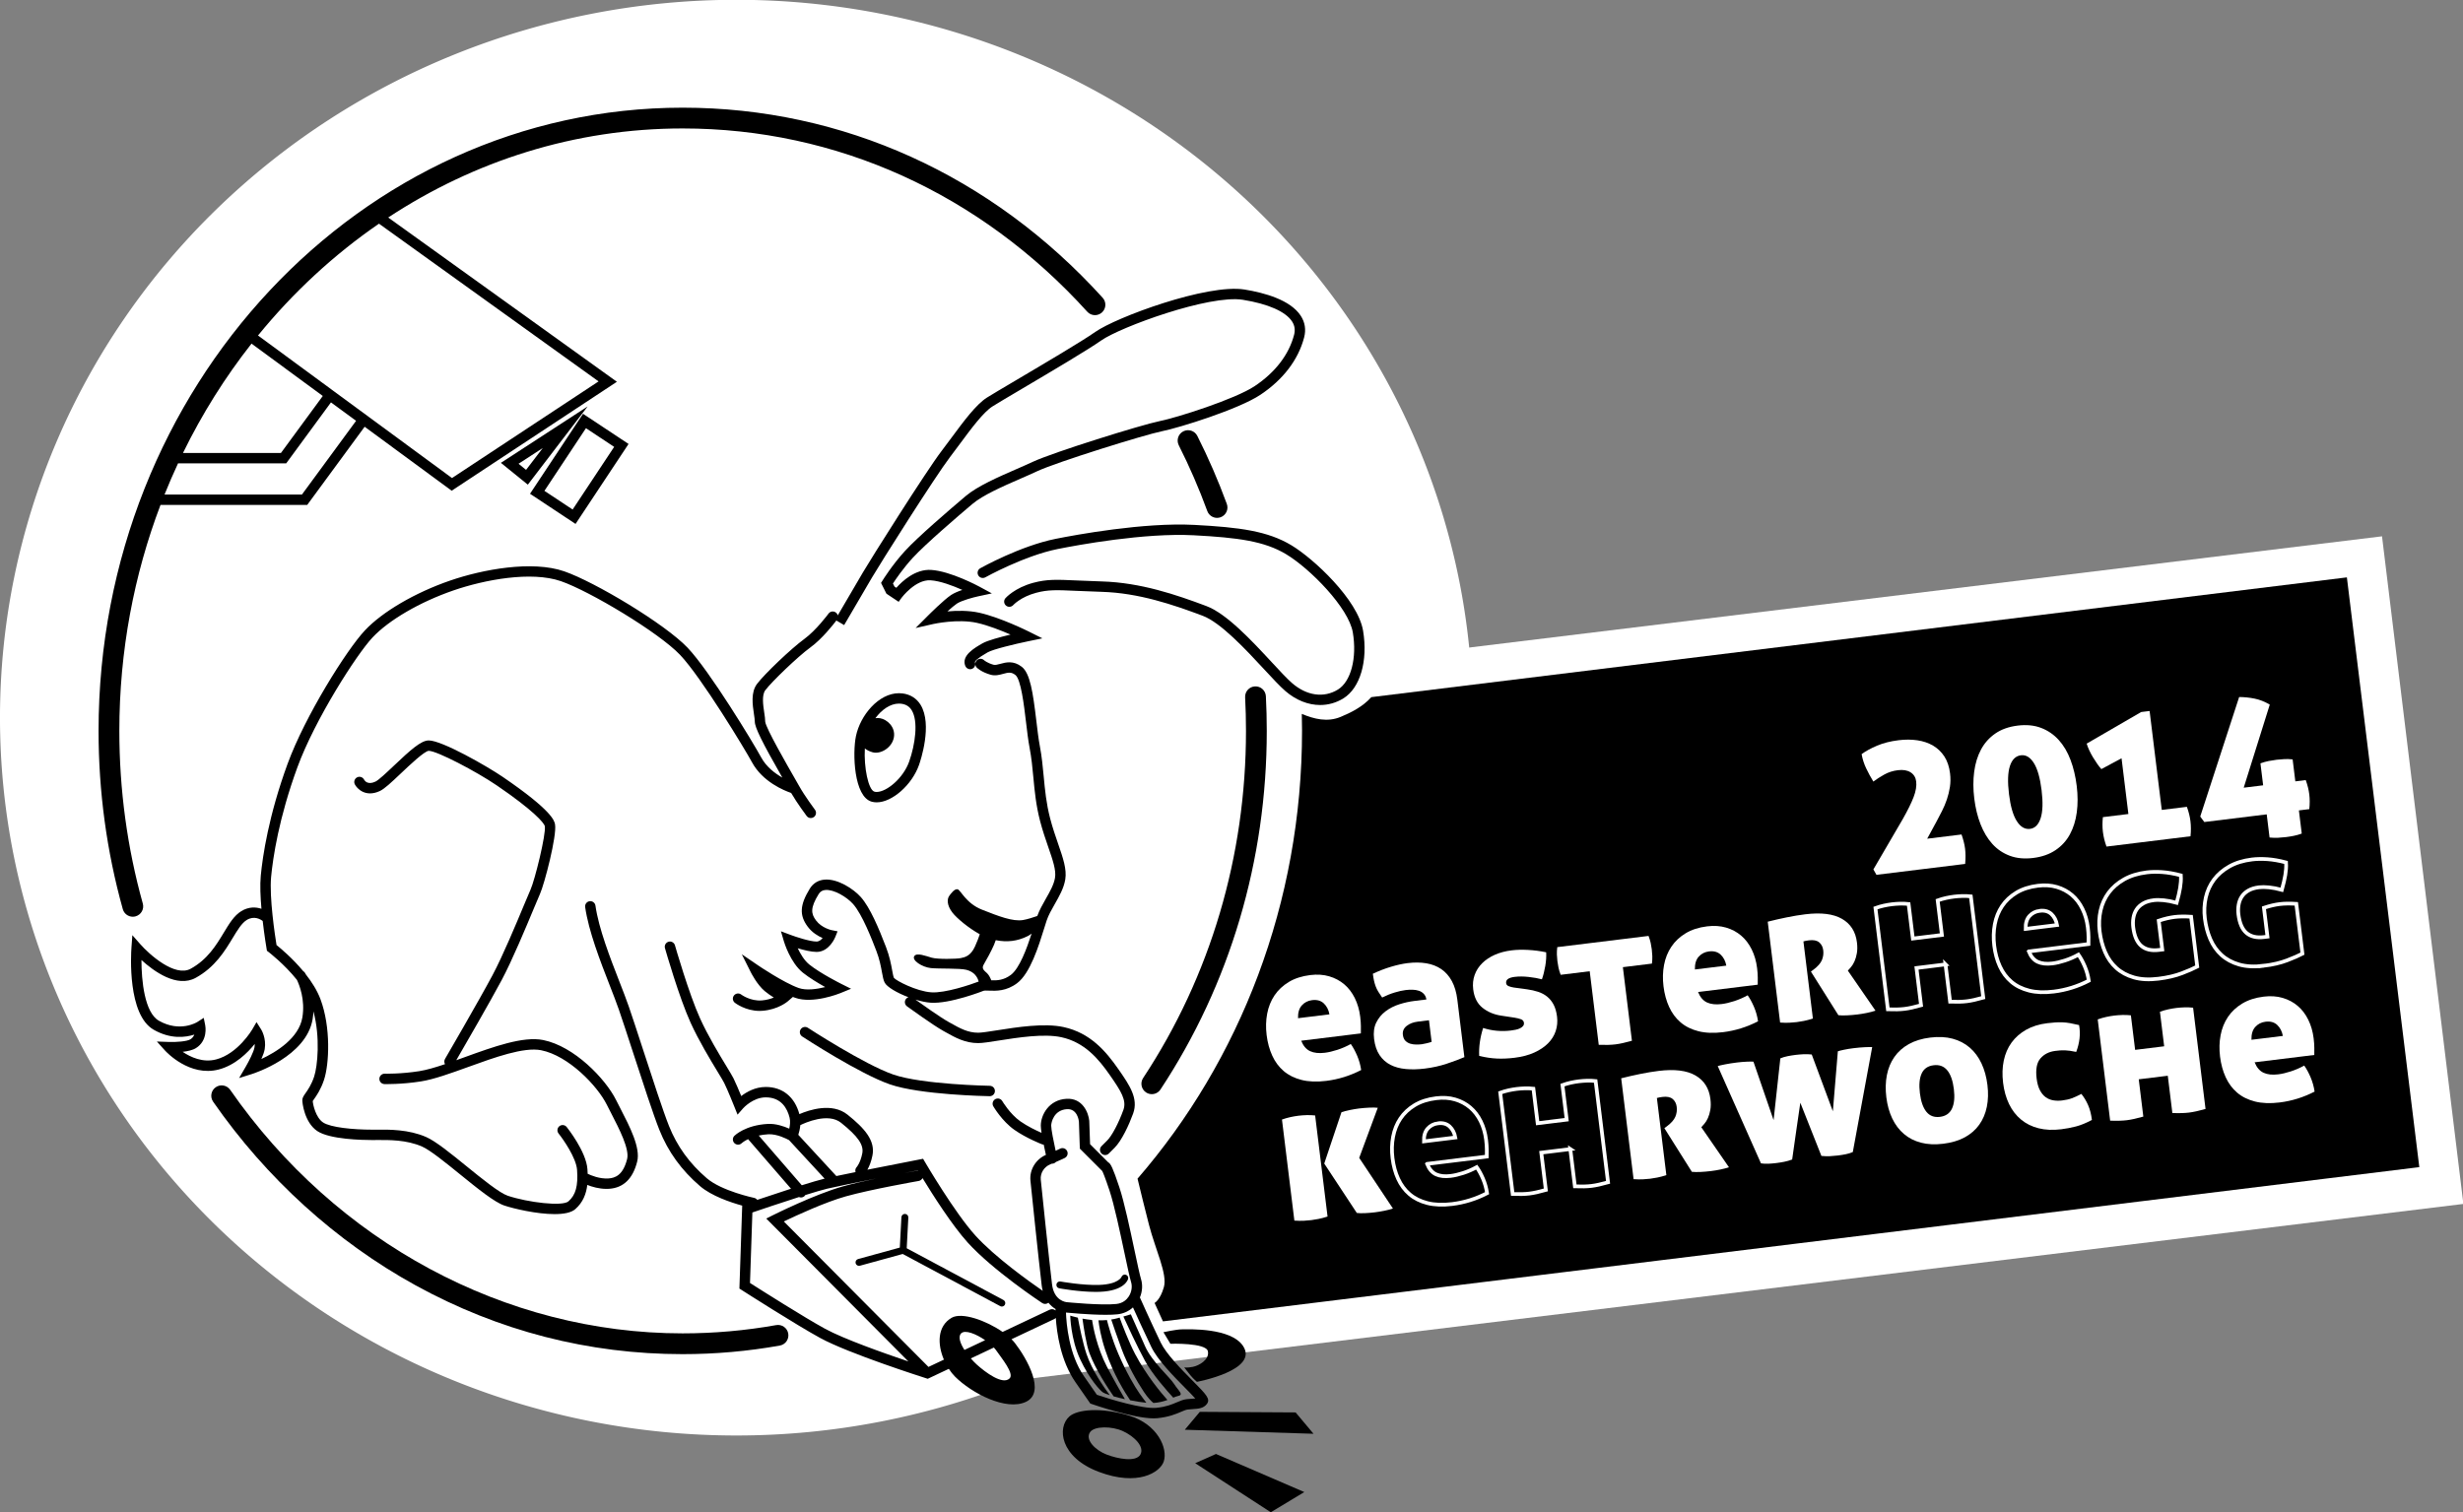
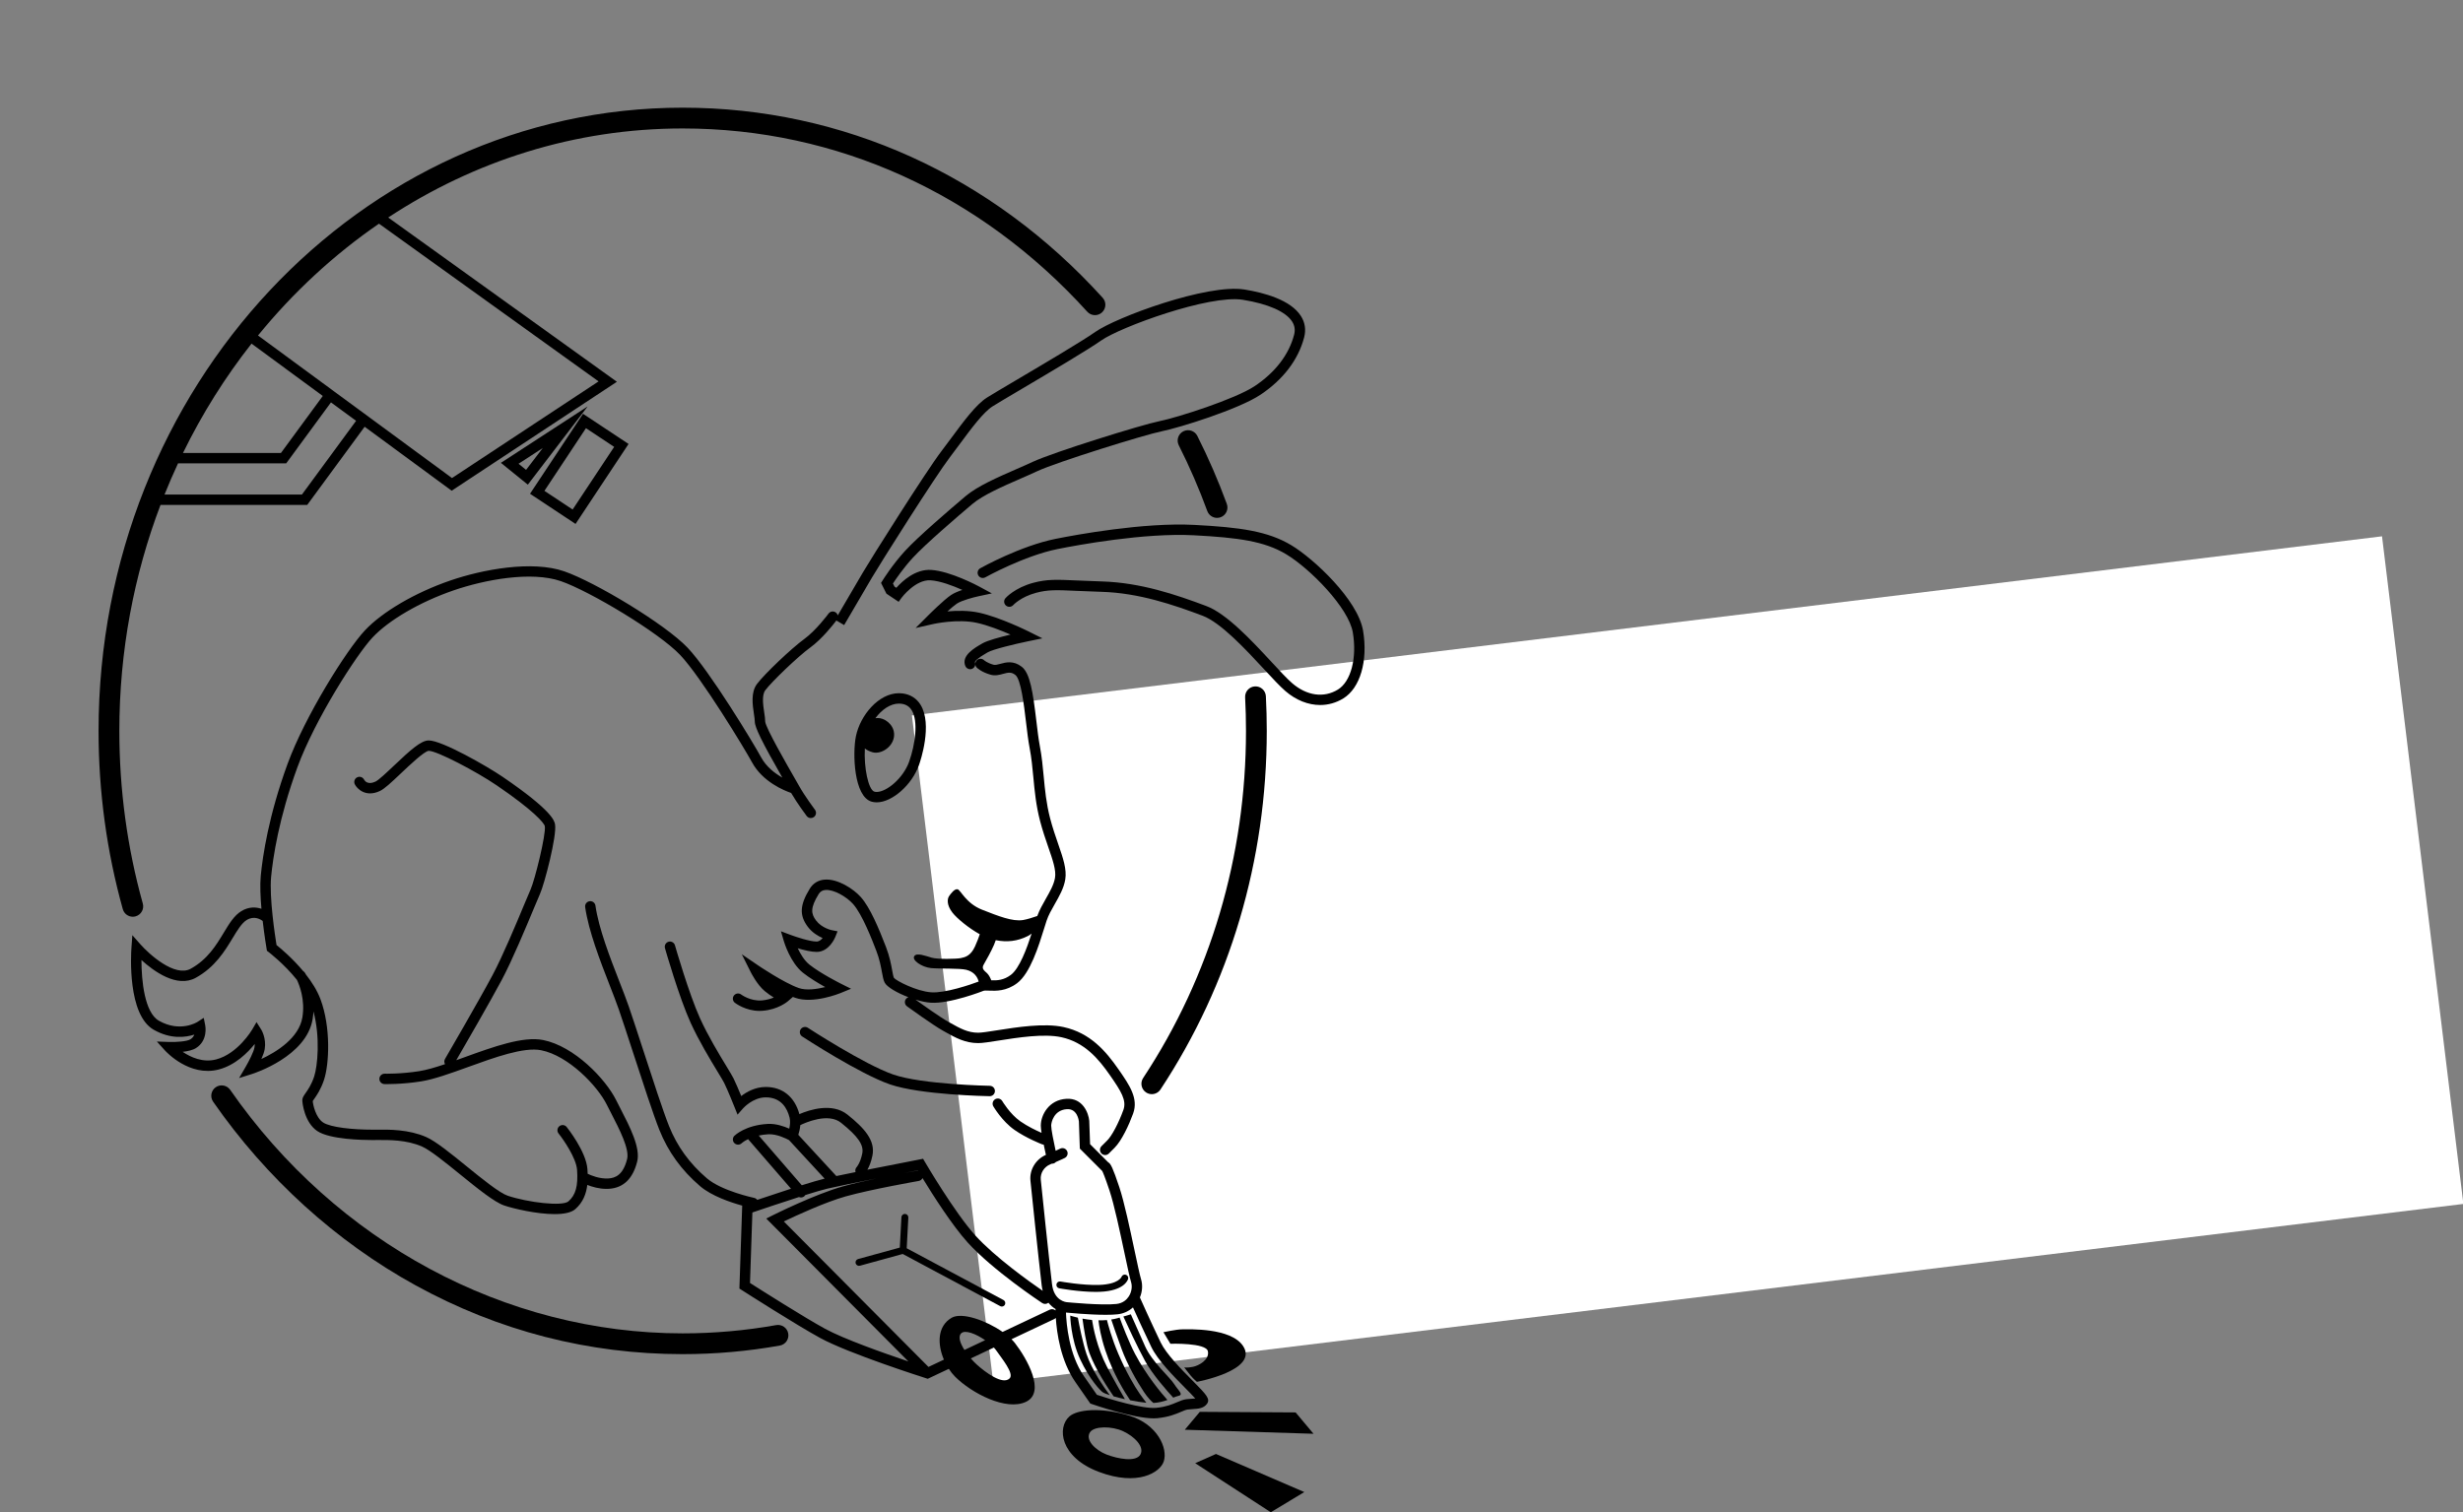
<svg xmlns="http://www.w3.org/2000/svg" xmlns:ns1="http://www.inkscape.org/namespaces/inkscape" xmlns:ns2="http://sodipodi.sourceforge.net/DTD/sodipodi-0.dtd" version="1.1" id="Ebene_2" x="0px" y="0px" width="661.769" height="406.395" viewBox="0 0 661.769 406.395" enable-background="new 0 0 841.89 595.279" xml:space="preserve" ns1:version="0.48.4 r9939" ns2:docname="logo-outline.svg">
  <rect x="0" y="0" width="661.769" height="406.395" fill="#808080" stroke="none" />
  <defs id="defs297" />
  <ns2:namedview pagecolor="#ffffff" bordercolor="#666666" borderopacity="1" objecttolerance="10" gridtolerance="10" guidetolerance="10" ns1:pageopacity="0" ns1:pageshadow="2" ns1:window-width="1596" ns1:window-height="877" id="namedview295" showgrid="false" ns1:zoom="0.74178774" ns1:cx="321.03371" ns1:cy="28.933902" ns1:window-x="0" ns1:window-y="19" ns1:window-maximized="1" ns1:current-layer="Ebene_2" fit-margin-top="0" fit-margin-left="0" fit-margin-right="0" fit-margin-bottom="0" />
  <rect style="fill:#ffffff;fill-opacity:1;stroke:none" id="rect3996" width="397.777" height="180.677" x="219.888" y="220.408" transform="matrix(0.993,-0.121,0.121,0.993,0,0)" />
-   <path ns2:type="arc" style="fill:#ffffff;fill-opacity:1;stroke:none" id="path3222" ns2:cx="305.71759" ns2:cy="327.89792" ns2:rx="190.05823" ns2:ry="190.05823" d="m 495.776,327.898 a 190.058,190.058 0 1 1 -380.116,0 190.058,190.058 0 1 1 380.116,0 z" transform="matrix(1.041,0,0,1.015,-120.404,-139.96)" />
-   <path d="m 630.569,155.161 -262.116,32.184 c -2.366,2.654 -5.591,4.202 -8.237,5.305 -3.561,1.483 -7.119,0.589 -10.445,-0.801 0.039,1.485 0.067,2.973 0.067,4.468 0,46.449 -16.76,88.735 -44.2,120.431 0.815,3.384 2.034,8.376 3.078,12.402 1.75,6.75 5,13.25 4,16.75 -1,3.5 -2.5,4.25 -2.5,4.25 l 2.25,4.949 337.564,-41.447 -19.461,-158.491 z" id="path3" ns1:connector-curvature="0" />
  <g id="g145" transform="translate(-121.659,-103.351)">
    <g id="g147">
-       <path d="m 471.268,383.029 c 0.563,1.395 1.364,2.33 2.405,2.809 1.041,0.48 2.352,0.621 3.934,0.428 1.02,-0.126 2.147,-0.389 3.383,-0.79 1.236,-0.401 2.438,-0.923 3.608,-1.567 0.604,0.854 1.169,1.891 1.694,3.111 0.524,1.221 0.888,2.515 1.092,3.88 -2.987,1.545 -6.115,2.519 -9.385,2.92 -2.531,0.311 -4.746,0.226 -6.643,-0.255 -1.897,-0.48 -3.494,-1.275 -4.79,-2.384 -1.296,-1.106 -2.322,-2.489 -3.078,-4.146 -0.757,-1.654 -1.26,-3.503 -1.511,-5.542 -0.246,-2.004 -0.195,-3.919 0.151,-5.746 0.347,-1.828 1.002,-3.461 1.968,-4.9 0.966,-1.438 2.246,-2.639 3.84,-3.603 1.596,-0.963 3.518,-1.584 5.768,-1.86 1.863,-0.229 3.563,-0.115 5.102,0.339 1.535,0.453 2.881,1.17 4.038,2.153 1.155,0.982 2.102,2.224 2.839,3.72 0.737,1.499 1.218,3.161 1.442,4.989 0.116,0.949 0.177,1.808 0.182,2.573 0.005,0.768 0.003,1.401 -0.007,1.902 l -16.032,1.969 z m 2.942,-10.908 c -1.125,0.139 -2.049,0.608 -2.771,1.412 -0.724,0.803 -1.063,1.949 -1.022,3.443 l 8.438,-1.036 c -0.222,-1.221 -0.726,-2.203 -1.513,-2.946 -0.786,-0.74 -1.831,-1.032 -3.132,-0.873 z" id="path149" ns1:connector-curvature="0" style="fill:#ffffff" />
      <path d="m 490.855,382.551 c -0.212,-1.722 -0.018,-3.191 0.583,-4.407 0.6,-1.216 1.439,-2.229 2.518,-3.039 1.079,-0.81 2.303,-1.434 3.678,-1.87 1.374,-0.437 2.729,-0.736 4.065,-0.9 l 3.217,-0.396 c -0.113,-0.63 -0.354,-1.134 -0.722,-1.518 -0.368,-0.384 -0.812,-0.659 -1.332,-0.827 -0.521,-0.168 -1.086,-0.26 -1.694,-0.274 -0.608,-0.013 -1.229,0.018 -1.861,0.095 -0.845,0.104 -1.817,0.322 -2.918,0.653 -1.103,0.331 -2.225,0.781 -3.367,1.351 -0.39,-0.56 -0.729,-1.07 -1.019,-1.535 -0.29,-0.464 -0.526,-0.942 -0.712,-1.438 -0.186,-0.494 -0.339,-1.011 -0.458,-1.55 -0.119,-0.539 -0.223,-1.159 -0.31,-1.863 1.619,-0.769 3.246,-1.397 4.882,-1.884 1.635,-0.486 3.121,-0.812 4.457,-0.977 1.828,-0.224 3.508,-0.206 5.039,0.051 1.529,0.26 2.87,0.781 4.02,1.568 1.149,0.788 2.093,1.857 2.83,3.212 0.737,1.356 1.227,3.018 1.469,4.985 l 1.897,15.453 c -1.289,0.552 -2.859,1.137 -4.709,1.756 -1.852,0.62 -3.831,1.06 -5.941,1.318 -1.829,0.225 -3.528,0.264 -5.098,0.117 -1.571,-0.146 -2.947,-0.521 -4.127,-1.127 -1.181,-0.604 -2.153,-1.474 -2.917,-2.612 -0.764,-1.137 -1.254,-2.583 -1.47,-4.342 z m 12.809,1.426 c 0.316,-0.039 0.769,-0.13 1.357,-0.274 0.59,-0.143 1.02,-0.269 1.293,-0.373 l -0.712,-5.801 -3.006,0.369 c -1.231,0.151 -2.235,0.542 -3.015,1.173 -0.779,0.63 -1.11,1.421 -0.994,2.37 0.087,0.704 0.312,1.239 0.679,1.604 0.366,0.366 0.799,0.624 1.3,0.778 0.5,0.151 1.027,0.23 1.581,0.232 0.554,0.005 1.059,-0.022 1.517,-0.078 z" id="path151" ns1:connector-curvature="0" style="fill:#ffffff" />
      <path d="m 531.937,369.209 c 1.089,0.152 2.089,0.378 3,0.675 0.911,0.3 1.712,0.727 2.405,1.284 0.694,0.557 1.272,1.272 1.736,2.142 0.463,0.872 0.776,1.959 0.936,3.259 0.164,1.337 0.044,2.617 -0.358,3.845 -0.402,1.228 -1.088,2.328 -2.057,3.305 -0.969,0.975 -2.206,1.806 -3.709,2.489 -1.505,0.685 -3.277,1.152 -5.315,1.402 -1.688,0.207 -3.269,0.275 -4.739,0.207 -1.472,-0.069 -3.053,-0.303 -4.743,-0.703 -0.118,-2.411 0.234,-4.918 1.058,-7.517 1.189,0.389 2.416,0.64 3.679,0.752 1.264,0.113 2.51,0.094 3.74,-0.058 0.422,-0.052 0.86,-0.123 1.312,-0.213 0.452,-0.092 0.848,-0.221 1.184,-0.388 0.336,-0.166 0.605,-0.369 0.81,-0.608 0.201,-0.238 0.281,-0.534 0.238,-0.886 -0.057,-0.457 -0.327,-0.771 -0.812,-0.943 -0.485,-0.173 -1.038,-0.31 -1.656,-0.413 l -3.709,-0.562 c -1.929,-0.298 -3.586,-1.005 -4.972,-2.119 -1.387,-1.115 -2.214,-2.762 -2.481,-4.941 -0.168,-1.372 -0.04,-2.653 0.385,-3.849 0.425,-1.194 1.098,-2.249 2.021,-3.166 0.922,-0.917 2.052,-1.67 3.389,-2.264 1.337,-0.591 2.85,-0.992 4.537,-1.199 1.336,-0.164 2.812,-0.201 4.429,-0.114 1.617,0.087 3.231,0.299 4.844,0.637 0.067,1.134 -0.014,2.365 -0.243,3.696 -0.229,1.332 -0.529,2.519 -0.9,3.564 -0.996,-0.271 -2.183,-0.482 -3.559,-0.635 -1.374,-0.152 -2.624,-0.159 -3.748,-0.021 -1.654,0.203 -2.423,0.76 -2.311,1.674 0.047,0.388 0.275,0.663 0.689,0.825 0.413,0.164 0.874,0.287 1.383,0.366 l 3.537,0.477 z" id="path153" ns1:connector-curvature="0" style="fill:#ffffff" />
      <path d="m 548.792,364.355 -7.806,0.959 c -0.263,-0.681 -0.458,-1.326 -0.585,-1.936 -0.129,-0.609 -0.228,-1.193 -0.297,-1.758 -0.069,-0.562 -0.114,-1.145 -0.134,-1.75 -0.021,-0.604 0.013,-1.268 0.103,-1.994 l 24.523,-3.011 c 0.262,0.683 0.456,1.319 0.583,1.909 0.126,0.593 0.223,1.169 0.292,1.731 0.069,0.563 0.115,1.154 0.139,1.776 0.021,0.623 -0.012,1.296 -0.101,2.02 l -7.806,0.959 2.429,19.777 c -0.897,0.251 -1.71,0.458 -2.439,0.62 -0.73,0.16 -1.394,0.278 -1.992,0.352 -0.598,0.073 -1.27,0.119 -2.016,0.141 -0.748,0.02 -1.57,0.014 -2.466,-0.019 l -2.427,-19.776 z" id="path155" ns1:connector-curvature="0" style="fill:#ffffff" />
      <path d="m 577.903,369.936 c 0.563,1.396 1.364,2.33 2.405,2.81 1.04,0.479 2.353,0.621 3.935,0.427 1.019,-0.125 2.146,-0.389 3.381,-0.79 1.236,-0.4 2.438,-0.923 3.608,-1.567 0.605,0.854 1.17,1.891 1.694,3.112 0.525,1.22 0.889,2.514 1.093,3.88 -2.987,1.544 -6.116,2.518 -9.384,2.919 -2.533,0.312 -4.747,0.227 -6.644,-0.255 -1.897,-0.48 -3.494,-1.274 -4.789,-2.384 -1.296,-1.106 -2.323,-2.489 -3.079,-4.145 -0.758,-1.655 -1.259,-3.504 -1.51,-5.543 -0.246,-2.004 -0.196,-3.919 0.15,-5.746 0.346,-1.827 1.002,-3.46 1.969,-4.899 0.964,-1.438 2.245,-2.639 3.84,-3.604 1.595,-0.963 3.517,-1.583 5.768,-1.859 1.862,-0.229 3.563,-0.115 5.1,0.338 1.536,0.454 2.883,1.171 4.039,2.154 1.155,0.982 2.102,2.223 2.839,3.72 0.737,1.498 1.218,3.161 1.442,4.989 0.116,0.949 0.177,1.807 0.182,2.572 0.005,0.769 0.003,1.402 -0.007,1.902 l -16.032,1.969 z m 2.943,-10.908 c -1.125,0.138 -2.048,0.608 -2.771,1.411 -0.723,0.803 -1.064,1.95 -1.022,3.443 l 8.438,-1.036 c -0.223,-1.221 -0.726,-2.202 -1.514,-2.945 -0.787,-0.741 -1.831,-1.033 -3.131,-0.873 z" id="path157" ns1:connector-curvature="0" style="fill:#ffffff" />
      <path d="m 596.621,351.042 c 1.626,-0.414 3.319,-0.8 5.078,-1.158 1.757,-0.358 3.428,-0.637 5.01,-0.831 4.253,-0.521 7.543,-0.112 9.866,1.226 2.324,1.339 3.663,3.449 4.017,6.332 0.134,1.091 0.128,2.054 -0.02,2.893 -0.146,0.84 -0.361,1.571 -0.641,2.193 -0.281,0.624 -0.593,1.136 -0.936,1.533 -0.345,0.4 -0.626,0.721 -0.847,0.962 l 7.425,10.759 c -0.687,0.226 -1.455,0.429 -2.308,0.604 -0.854,0.176 -1.685,0.312 -2.493,0.412 -0.984,0.121 -1.938,0.203 -2.86,0.245 -0.923,0.042 -1.692,0.028 -2.306,-0.038 l -7.383,-11.728 0.687,-0.514 c 1.144,-0.854 1.896,-1.704 2.257,-2.551 0.358,-0.848 0.482,-1.728 0.37,-2.643 -0.111,-0.914 -0.477,-1.628 -1.092,-2.141 -0.616,-0.514 -1.522,-0.697 -2.718,-0.55 -0.668,0.082 -1.175,0.18 -1.517,0.294 l 2.544,20.726 c -0.892,0.288 -1.703,0.504 -2.436,0.646 -0.732,0.144 -1.38,0.25 -1.941,0.319 -0.599,0.073 -1.252,0.127 -1.961,0.159 -0.71,0.035 -1.532,0.02 -2.469,-0.044 l -3.326,-27.105 z" id="path159" ns1:connector-curvature="0" style="fill:#ffffff" />
      <path stroke-miterlimit="10" d="m 644.39,362.521 -7.805,0.958 1.229,10.021 c -0.897,0.252 -1.71,0.459 -2.439,0.621 -0.729,0.16 -1.394,0.278 -1.992,0.352 -0.598,0.073 -1.269,0.119 -2.016,0.141 -0.747,0.02 -1.569,0.014 -2.465,-0.019 l -3.341,-27.214 c 0.751,-0.27 1.5,-0.486 2.248,-0.65 0.747,-0.162 1.472,-0.287 2.176,-0.374 0.667,-0.081 1.393,-0.135 2.175,-0.161 0.782,-0.023 1.554,0.007 2.313,0.091 l 1.14,9.282 7.806,-0.958 -1.14,-9.282 c 0.751,-0.27 1.5,-0.486 2.248,-0.65 0.748,-0.162 1.473,-0.287 2.177,-0.374 0.666,-0.081 1.393,-0.135 2.174,-0.16 0.782,-0.024 1.554,0.006 2.313,0.09 l 3.341,27.214 c -0.897,0.252 -1.71,0.459 -2.438,0.621 -0.73,0.16 -1.395,0.278 -1.992,0.352 -0.597,0.074 -1.27,0.119 -2.017,0.141 -0.747,0.02 -1.569,0.014 -2.465,-0.019 l -1.23,-10.023 z" id="path161" ns1:connector-curvature="0" style="fill:none;stroke:#ffffff;stroke-miterlimit:10" />
      <path stroke-miterlimit="10" d="m 666.766,359.024 c 0.563,1.396 1.365,2.331 2.406,2.81 1.04,0.48 2.352,0.621 3.934,0.427 1.019,-0.125 2.147,-0.389 3.382,-0.79 1.236,-0.4 2.438,-0.923 3.608,-1.566 0.604,0.854 1.17,1.89 1.694,3.111 0.524,1.221 0.889,2.514 1.092,3.88 -2.986,1.544 -6.115,2.518 -9.385,2.919 -2.531,0.312 -4.746,0.227 -6.643,-0.254 -1.897,-0.481 -3.493,-1.275 -4.789,-2.385 -1.296,-1.106 -2.322,-2.489 -3.078,-4.145 -0.758,-1.655 -1.26,-3.504 -1.511,-5.543 -0.246,-2.004 -0.195,-3.919 0.151,-5.746 0.346,-1.827 1.002,-3.46 1.968,-4.899 0.965,-1.438 2.246,-2.639 3.841,-3.603 1.595,-0.964 3.517,-1.584 5.767,-1.86 1.863,-0.229 3.563,-0.115 5.101,0.338 1.536,0.454 2.883,1.171 4.038,2.154 1.156,0.982 2.103,2.223 2.839,3.72 0.737,1.498 1.219,3.161 1.443,4.989 0.116,0.949 0.176,1.808 0.182,2.573 0.005,0.768 0.002,1.401 -0.007,1.902 l -16.033,1.968 z m 2.943,-10.907 c -1.126,0.138 -2.048,0.608 -2.771,1.411 -0.723,0.803 -1.064,1.95 -1.022,3.444 l 8.438,-1.036 c -0.222,-1.222 -0.725,-2.203 -1.513,-2.946 -0.787,-0.741 -1.831,-1.033 -3.132,-0.873 z" id="path163" ns1:connector-curvature="0" style="fill:none;stroke:#ffffff;stroke-miterlimit:10" />
      <path stroke-miterlimit="10" d="m 701.606,366.363 c -2.531,0.312 -4.731,0.197 -6.6,-0.34 -1.869,-0.538 -3.444,-1.389 -4.729,-2.552 -1.285,-1.162 -2.291,-2.591 -3.016,-4.286 -0.727,-1.696 -1.211,-3.546 -1.457,-5.55 -0.237,-1.934 -0.154,-3.8 0.249,-5.599 0.402,-1.798 1.135,-3.404 2.191,-4.819 1.058,-1.415 2.438,-2.601 4.141,-3.56 1.702,-0.959 3.73,-1.583 6.087,-1.872 1.23,-0.151 2.602,-0.176 4.112,-0.076 1.513,0.101 3.189,0.394 5.034,0.881 0.037,0.603 0.037,1.174 -0.005,1.714 -0.041,0.54 -0.106,1.093 -0.198,1.657 -0.09,0.563 -0.213,1.169 -0.365,1.811 -0.153,0.644 -0.34,1.372 -0.562,2.184 -1.256,-0.344 -2.407,-0.569 -3.455,-0.673 -1.048,-0.104 -1.94,-0.109 -2.679,-0.019 -1.16,0.142 -2.124,0.439 -2.889,0.89 -0.766,0.451 -1.358,1.005 -1.776,1.663 -0.42,0.659 -0.694,1.397 -0.826,2.217 -0.131,0.819 -0.144,1.649 -0.04,2.494 0.289,2.355 1.01,4.024 2.167,5.007 1.154,0.983 2.718,1.353 4.686,1.11 l 0.95,-0.116 -0.952,-7.752 c 0.856,-0.283 1.624,-0.503 2.302,-0.657 0.677,-0.154 1.331,-0.271 1.964,-0.349 1.23,-0.15 2.709,-0.173 4.436,-0.062 l 1.645,13.396 c -0.972,0.512 -2.344,1.109 -4.116,1.79 -1.773,0.681 -3.873,1.17 -6.299,1.468 z" id="path165" ns1:connector-curvature="0" style="fill:none;stroke:#ffffff;stroke-miterlimit:10" />
      <path stroke-miterlimit="10" d="m 729.874,362.893 c -2.531,0.311 -4.731,0.197 -6.601,-0.34 -1.868,-0.538 -3.444,-1.389 -4.729,-2.552 -1.285,-1.162 -2.291,-2.591 -3.016,-4.286 -0.727,-1.696 -1.211,-3.546 -1.457,-5.55 -0.237,-1.934 -0.155,-3.8 0.248,-5.599 0.403,-1.798 1.136,-3.404 2.191,-4.819 1.059,-1.415 2.438,-2.601 4.142,-3.56 1.702,-0.959 3.73,-1.583 6.087,-1.872 1.229,-0.151 2.602,-0.176 4.112,-0.076 1.512,0.101 3.189,0.394 5.033,0.881 0.038,0.603 0.037,1.173 -0.004,1.714 -0.041,0.54 -0.106,1.093 -0.198,1.656 -0.091,0.564 -0.213,1.17 -0.366,1.812 -0.154,0.644 -0.34,1.372 -0.562,2.184 -1.256,-0.345 -2.408,-0.569 -3.456,-0.673 -1.048,-0.104 -1.939,-0.109 -2.678,-0.02 -1.16,0.143 -2.124,0.44 -2.89,0.891 -0.765,0.451 -1.357,1.005 -1.776,1.663 -0.419,0.659 -0.693,1.397 -0.825,2.217 -0.132,0.82 -0.145,1.649 -0.041,2.494 0.289,2.355 1.011,4.024 2.167,5.007 1.155,0.983 2.718,1.353 4.687,1.11 l 0.95,-0.116 -0.952,-7.752 c 0.856,-0.283 1.624,-0.503 2.302,-0.657 0.676,-0.154 1.33,-0.271 1.963,-0.349 1.231,-0.15 2.71,-0.173 4.437,-0.062 l 1.645,13.396 c -0.972,0.512 -2.344,1.109 -4.116,1.79 -1.772,0.68 -3.871,1.17 -6.297,1.468 z" id="path167" ns1:connector-curvature="0" style="fill:none;stroke:#ffffff;stroke-miterlimit:10" />
    </g>
    <g id="g169">
-       <path d="m 625.83,338.443 -0.82,-1.452 7.872,-13.493 c 1.349,-2.378 2.328,-4.363 2.937,-5.955 0.607,-1.592 0.838,-2.984 0.691,-4.18 -0.134,-1.09 -0.637,-1.912 -1.508,-2.465 -0.871,-0.554 -2.01,-0.744 -3.416,-0.571 -1.336,0.164 -2.555,0.555 -3.657,1.172 -1.102,0.617 -2.078,1.245 -2.927,1.885 -0.714,-1.161 -1.36,-2.349 -1.937,-3.563 -0.577,-1.213 -0.982,-2.483 -1.218,-3.812 1.113,-0.815 2.502,-1.573 4.164,-2.277 1.661,-0.704 3.582,-1.19 5.764,-1.458 1.793,-0.22 3.48,-0.213 5.062,0.021 1.581,0.233 2.985,0.713 4.219,1.437 1.229,0.724 2.241,1.696 3.033,2.919 0.793,1.224 1.3,2.731 1.52,4.524 0.155,1.266 0.145,2.48 -0.033,3.645 -0.18,1.165 -0.452,2.286 -0.819,3.366 -0.366,1.08 -0.802,2.115 -1.305,3.104 -0.504,0.991 -1.001,1.944 -1.495,2.861 l -2.488,4.589 9.229,-1.134 c 0.497,1.438 0.812,2.702 0.946,3.791 0.151,1.232 0.159,2.604 0.025,4.119 l -23.839,2.927 z" id="path171" ns1:connector-curvature="0" style="fill:#ffffff" />
      <path d="m 663.786,298.342 c 2.355,-0.289 4.452,-0.081 6.287,0.621 1.834,0.704 3.412,1.786 4.734,3.247 1.321,1.462 2.379,3.25 3.174,5.364 0.795,2.115 1.349,4.438 1.659,6.971 0.311,2.53 0.316,4.903 0.019,7.117 -0.301,2.214 -0.914,4.181 -1.846,5.901 -0.931,1.721 -2.221,3.137 -3.867,4.248 -1.649,1.112 -3.651,1.814 -6.006,2.104 -2.356,0.289 -4.45,0.091 -6.283,-0.595 -1.834,-0.684 -3.399,-1.749 -4.701,-3.195 -1.302,-1.447 -2.357,-3.209 -3.165,-5.287 -0.81,-2.077 -1.368,-4.383 -1.679,-6.913 -0.311,-2.532 -0.32,-4.922 -0.023,-7.171 0.293,-2.248 0.905,-4.242 1.835,-5.979 0.927,-1.737 2.206,-3.171 3.835,-4.298 1.629,-1.128 3.637,-1.841 6.027,-2.135 z m 0.872,7.978 c -1.406,0.173 -2.395,1.133 -2.965,2.88 -0.57,1.747 -0.653,4.274 -0.247,7.579 0.401,3.27 1.1,5.682 2.093,7.236 0.994,1.556 2.178,2.249 3.548,2.081 1.337,-0.164 2.29,-1.12 2.86,-2.867 0.569,-1.747 0.655,-4.256 0.254,-7.525 -0.405,-3.305 -1.098,-5.736 -2.073,-7.294 -0.977,-1.557 -2.133,-2.254 -3.47,-2.09 z" id="path173" ns1:connector-curvature="0" style="fill:#ffffff" />
      <path d="m 686.261,310.037 c -0.372,-0.418 -0.753,-0.906 -1.143,-1.465 -0.391,-0.558 -0.765,-1.138 -1.123,-1.736 -0.36,-0.598 -0.685,-1.209 -0.976,-1.834 -0.29,-0.624 -0.525,-1.228 -0.704,-1.814 l 14.644,-8.49 2.267,-0.278 3.264,26.582 6.751,-0.829 c 0.485,1.332 0.803,2.614 0.954,3.845 0.159,1.301 0.165,2.655 0.018,4.065 l -22.572,2.771 c -0.485,-1.333 -0.807,-2.648 -0.966,-3.949 -0.151,-1.23 -0.153,-2.552 -0.006,-3.961 l 6.856,-0.842 -1.839,-14.979 -5.425,2.914 z" id="path175" ns1:connector-curvature="0" style="fill:#ffffff" />
      <path d="m 741.174,312.985 c 0.484,1.332 0.803,2.614 0.953,3.844 0.151,1.231 0.153,2.552 0.005,3.961 l -2.796,0.343 0.765,6.225 c -0.717,0.266 -1.434,0.47 -2.146,0.61 -0.714,0.143 -1.406,0.253 -2.074,0.335 -0.703,0.087 -1.418,0.148 -2.145,0.184 -0.728,0.035 -1.488,0.013 -2.283,-0.066 l -0.765,-6.225 -16.771,2.059 -1.091,-1.471 10.456,-32.121 c 1.394,0.009 2.775,0.15 4.148,0.428 1.372,0.278 2.731,0.815 4.079,1.613 l -7.001,22.328 5.221,-0.641 -0.726,-5.906 c 0.752,-0.271 1.485,-0.479 2.199,-0.619 0.714,-0.14 1.422,-0.255 2.126,-0.342 0.668,-0.082 1.366,-0.14 2.093,-0.177 0.726,-0.035 1.472,-0.01 2.23,0.075 l 0.726,5.906 2.797,-0.343 z" id="path177" ns1:connector-curvature="0" style="fill:#ffffff" />
    </g>
    <g id="g179">
      <path d="m 466.105,404.21 c 0.752,-0.27 1.501,-0.487 2.249,-0.65 0.747,-0.162 1.472,-0.287 2.176,-0.374 0.668,-0.082 1.393,-0.135 2.175,-0.16 0.782,-0.025 1.554,0.006 2.313,0.09 l 3.335,27.16 c -0.894,0.288 -1.705,0.504 -2.437,0.648 -0.732,0.143 -1.38,0.249 -1.941,0.317 -0.599,0.074 -1.27,0.13 -2.015,0.168 -0.744,0.037 -1.585,0.024 -2.521,-0.039 l -3.334,-27.16 z m 15.98,-1.962 c 0.616,-0.218 1.376,-0.418 2.281,-0.601 0.906,-0.183 1.71,-0.317 2.414,-0.404 0.913,-0.112 1.841,-0.189 2.781,-0.233 0.939,-0.044 1.7,-0.03 2.28,0.04 l -4.985,13.461 9.059,13.608 c -0.616,0.219 -1.394,0.421 -2.334,0.609 -0.941,0.186 -1.764,0.322 -2.466,0.408 -0.915,0.112 -1.824,0.188 -2.729,0.229 -0.904,0.039 -1.63,0.021 -2.175,-0.056 l -8.749,-13.272 4.623,-13.789 z" id="path181" ns1:connector-curvature="0" style="fill:#ffffff" />
      <path stroke-miterlimit="10" d="m 505.096,416.126 c 0.563,1.395 1.364,2.33 2.405,2.81 1.04,0.479 2.352,0.621 3.934,0.427 1.02,-0.125 2.148,-0.389 3.383,-0.79 1.235,-0.4 2.438,-0.923 3.608,-1.567 0.604,0.854 1.169,1.891 1.694,3.11 0.524,1.222 0.888,2.516 1.091,3.881 -2.986,1.545 -6.114,2.519 -9.384,2.92 -2.531,0.311 -4.746,0.225 -6.643,-0.255 -1.897,-0.48 -3.494,-1.275 -4.79,-2.384 -1.296,-1.106 -2.322,-2.489 -3.078,-4.146 -0.757,-1.654 -1.261,-3.503 -1.511,-5.542 -0.246,-2.005 -0.195,-3.919 0.151,-5.747 0.347,-1.827 1.002,-3.46 1.968,-4.898 0.966,-1.438 2.246,-2.64 3.84,-3.604 1.596,-0.962 3.518,-1.582 5.768,-1.858 1.863,-0.229 3.563,-0.116 5.102,0.338 1.535,0.454 2.883,1.171 4.038,2.153 1.156,0.982 2.102,2.224 2.838,3.721 0.737,1.498 1.219,3.161 1.443,4.989 0.116,0.948 0.177,1.807 0.182,2.572 0.006,0.768 0.003,1.4 -0.006,1.902 l -16.033,1.968 z m 2.942,-10.908 c -1.125,0.139 -2.049,0.608 -2.771,1.411 -0.724,0.804 -1.063,1.951 -1.022,3.444 l 8.438,-1.036 c -0.223,-1.221 -0.725,-2.203 -1.513,-2.945 -0.788,-0.742 -1.831,-1.033 -3.132,-0.874 z" id="path183" ns1:connector-curvature="0" style="fill:none;stroke:#ffffff;stroke-miterlimit:10" />
      <path stroke-miterlimit="10" d="m 543.579,412.15 -7.805,0.958 1.229,10.021 c -0.897,0.252 -1.709,0.459 -2.439,0.62 -0.73,0.161 -1.394,0.278 -1.991,0.353 -0.599,0.073 -1.27,0.119 -2.017,0.14 -0.747,0.02 -1.57,0.014 -2.465,-0.018 l -3.342,-27.214 c 0.751,-0.271 1.501,-0.488 2.249,-0.651 0.746,-0.162 1.473,-0.287 2.176,-0.373 0.667,-0.082 1.393,-0.136 2.176,-0.161 0.781,-0.024 1.552,0.007 2.312,0.091 l 1.14,9.282 7.806,-0.958 -1.14,-9.282 c 0.751,-0.271 1.5,-0.488 2.248,-0.651 0.747,-0.162 1.473,-0.287 2.177,-0.373 0.667,-0.082 1.392,-0.136 2.174,-0.161 0.782,-0.024 1.554,0.007 2.313,0.091 l 3.342,27.214 c -0.898,0.252 -1.711,0.459 -2.439,0.62 -0.73,0.161 -1.395,0.278 -1.992,0.353 -0.598,0.073 -1.271,0.119 -2.017,0.14 -0.747,0.02 -1.569,0.014 -2.465,-0.018 l -1.23,-10.023 z" id="path185" ns1:connector-curvature="0" style="fill:none;stroke:#ffffff;stroke-miterlimit:10" />
      <path d="m 557.249,393.126 c 1.627,-0.414 3.319,-0.8 5.078,-1.159 1.758,-0.357 3.429,-0.635 5.011,-0.829 4.253,-0.522 7.542,-0.113 9.866,1.226 2.323,1.338 3.662,3.449 4.016,6.332 0.134,1.091 0.128,2.054 -0.02,2.893 -0.146,0.84 -0.361,1.57 -0.641,2.193 -0.28,0.624 -0.593,1.135 -0.936,1.533 -0.345,0.4 -0.625,0.719 -0.846,0.961 l 7.425,10.758 c -0.688,0.228 -1.456,0.429 -2.308,0.605 -0.854,0.176 -1.685,0.313 -2.493,0.412 -0.985,0.121 -1.938,0.203 -2.86,0.246 -0.923,0.041 -1.692,0.028 -2.307,-0.039 l -7.383,-11.727 0.687,-0.514 c 1.144,-0.854 1.896,-1.705 2.257,-2.551 0.359,-0.848 0.483,-1.729 0.371,-2.644 -0.112,-0.914 -0.477,-1.627 -1.093,-2.141 -0.616,-0.513 -1.522,-0.696 -2.718,-0.55 -0.667,0.082 -1.174,0.181 -1.517,0.294 l 2.545,20.727 c -0.893,0.288 -1.704,0.503 -2.437,0.646 -0.731,0.145 -1.379,0.251 -1.941,0.32 -0.598,0.073 -1.251,0.127 -1.961,0.159 -0.71,0.034 -1.532,0.02 -2.468,-0.044 l -3.327,-27.107 z" id="path187" ns1:connector-curvature="0" style="fill:#ffffff" />
      <path d="m 614.12,401.989 1.34,-16.117 c 0.272,-0.104 0.809,-0.241 1.608,-0.411 0.8,-0.171 1.656,-0.311 2.571,-0.423 1.161,-0.143 2.193,-0.234 3.099,-0.273 0.905,-0.04 1.555,-0.048 1.951,-0.026 l -5.209,28.209 c -0.577,0.25 -1.214,0.443 -1.909,0.584 -0.698,0.138 -1.397,0.251 -2.1,0.337 -0.704,0.086 -1.42,0.147 -2.146,0.185 -0.728,0.034 -1.488,0.012 -2.283,-0.069 l -5.663,-14.294 c -0.379,2.438 -0.751,5 -1.117,7.687 -0.366,2.687 -0.726,5.211 -1.077,7.572 -0.717,0.267 -1.434,0.471 -2.146,0.612 -0.716,0.141 -1.424,0.255 -2.127,0.341 -0.703,0.087 -1.41,0.146 -2.119,0.181 -0.71,0.033 -1.374,-0.002 -1.993,-0.104 l -11.615,-26.144 c 0.378,-0.117 1.046,-0.271 2.004,-0.46 0.958,-0.189 2.019,-0.354 3.179,-0.497 0.914,-0.112 1.805,-0.187 2.676,-0.222 0.87,-0.035 1.449,-0.035 1.74,0 l 5.41,15.718 1.815,-16.605 c 0.575,-0.248 1.221,-0.444 1.936,-0.584 0.714,-0.143 1.422,-0.256 2.126,-0.343 0.703,-0.086 1.418,-0.147 2.146,-0.182 0.726,-0.037 1.47,-0.012 2.23,0.072 l 5.673,15.256 z" id="path189" ns1:connector-curvature="0" style="fill:#ffffff" />
      <path d="m 628.488,398.244 c -0.263,-2.144 -0.215,-4.139 0.147,-5.986 0.363,-1.847 1.037,-3.474 2.025,-4.879 0.985,-1.407 2.281,-2.556 3.885,-3.449 1.604,-0.893 3.513,-1.476 5.728,-1.747 2.25,-0.276 4.262,-0.176 6.034,0.303 1.771,0.479 3.306,1.28 4.604,2.406 1.299,1.126 2.347,2.54 3.146,4.245 0.797,1.705 1.329,3.629 1.592,5.772 0.26,2.11 0.205,4.07 -0.161,5.882 -0.367,1.812 -1.045,3.413 -2.034,4.8 -0.989,1.39 -2.286,2.521 -3.892,3.396 -1.605,0.875 -3.535,1.452 -5.785,1.729 -2.215,0.271 -4.207,0.177 -5.977,-0.284 -1.77,-0.46 -3.303,-1.244 -4.598,-2.353 -1.297,-1.107 -2.341,-2.495 -3.135,-4.165 -0.794,-1.672 -1.319,-3.56 -1.579,-5.67 z m 18.142,-2.227 c -0.275,-2.249 -0.866,-3.925 -1.768,-5.028 -0.904,-1.103 -2.128,-1.56 -3.676,-1.369 -1.548,0.189 -2.616,0.928 -3.207,2.214 -0.592,1.287 -0.75,3.055 -0.474,5.304 0.272,2.215 0.851,3.876 1.736,4.98 0.885,1.104 2.1,1.562 3.647,1.372 1.547,-0.19 2.625,-0.929 3.235,-2.218 0.609,-1.288 0.779,-3.041 0.507,-5.255 z" id="path191" ns1:connector-curvature="0" style="fill:#ffffff" />
      <path d="m 659.854,394.286 c -0.259,-2.109 -0.198,-4.08 0.185,-5.911 0.382,-1.831 1.076,-3.442 2.083,-4.834 1.007,-1.39 2.311,-2.539 3.912,-3.45 1.601,-0.911 3.492,-1.5 5.672,-1.768 0.738,-0.091 1.443,-0.158 2.117,-0.205 0.67,-0.048 1.338,-0.058 2.002,-0.033 0.664,0.025 1.352,0.102 2.063,0.229 0.712,0.128 1.509,0.298 2.39,0.51 0.219,1.188 0.259,2.387 0.122,3.599 -0.138,1.214 -0.436,2.418 -0.894,3.616 -0.625,-0.138 -1.181,-0.238 -1.672,-0.304 -0.488,-0.064 -0.949,-0.105 -1.379,-0.125 -0.431,-0.019 -0.85,-0.012 -1.257,0.021 -0.406,0.033 -0.839,0.076 -1.295,0.133 -1.688,0.207 -3.023,0.88 -4.008,2.018 -0.985,1.138 -1.325,2.938 -1.023,5.398 0.16,1.302 0.459,2.362 0.899,3.183 0.439,0.821 0.961,1.443 1.567,1.868 0.605,0.426 1.281,0.699 2.028,0.82 0.746,0.124 1.524,0.136 2.333,0.036 1.02,-0.125 1.896,-0.321 2.63,-0.591 0.734,-0.269 1.588,-0.658 2.561,-1.171 0.714,0.876 1.32,1.881 1.816,3.016 0.495,1.136 0.837,2.459 1.022,3.97 -1.541,0.831 -2.967,1.417 -4.281,1.758 -1.315,0.339 -2.64,0.592 -3.976,0.756 -2.25,0.276 -4.279,0.185 -6.082,-0.271 -1.806,-0.455 -3.374,-1.235 -4.705,-2.34 -1.331,-1.103 -2.402,-2.487 -3.213,-4.155 -0.81,-1.67 -1.349,-3.592 -1.617,-5.773 z" id="path193" ns1:connector-curvature="0" style="fill:#ffffff" />
      <path d="m 704.112,392.439 -7.805,0.958 1.229,10.021 c -0.897,0.252 -1.709,0.459 -2.439,0.619 -0.729,0.161 -1.394,0.279 -1.991,0.354 -0.599,0.073 -1.269,0.119 -2.017,0.139 -0.747,0.021 -1.569,0.015 -2.465,-0.018 l -3.341,-27.213 c 0.751,-0.271 1.5,-0.488 2.248,-0.651 0.746,-0.162 1.473,-0.287 2.176,-0.373 0.667,-0.082 1.393,-0.136 2.176,-0.161 0.781,-0.024 1.553,0.007 2.312,0.091 l 1.14,9.282 7.806,-0.959 -1.14,-9.281 c 0.751,-0.271 1.501,-0.488 2.249,-0.651 0.746,-0.162 1.472,-0.287 2.176,-0.373 0.667,-0.082 1.393,-0.136 2.174,-0.161 0.782,-0.024 1.555,0.007 2.314,0.091 l 3.341,27.214 c -0.897,0.252 -1.711,0.459 -2.439,0.619 -0.729,0.161 -1.394,0.279 -1.992,0.354 -0.598,0.073 -1.27,0.119 -2.016,0.139 -0.748,0.021 -1.569,0.015 -2.466,-0.018 l -1.23,-10.022 z" id="path195" ns1:connector-curvature="0" style="fill:#ffffff" />
      <path d="m 727.438,388.826 c 0.563,1.395 1.365,2.33 2.406,2.809 1.039,0.48 2.352,0.621 3.934,0.427 1.019,-0.125 2.147,-0.388 3.382,-0.79 1.236,-0.4 2.438,-0.922 3.608,-1.566 0.604,0.854 1.17,1.891 1.694,3.11 0.524,1.222 0.889,2.515 1.093,3.881 -2.987,1.544 -6.116,2.519 -9.386,2.92 -2.531,0.311 -4.746,0.225 -6.643,-0.255 -1.897,-0.481 -3.493,-1.275 -4.789,-2.384 -1.296,-1.107 -2.322,-2.49 -3.078,-4.146 -0.758,-1.654 -1.26,-3.503 -1.511,-5.542 -0.246,-2.005 -0.195,-3.92 0.151,-5.747 0.346,-1.827 1.002,-3.46 1.968,-4.899 0.965,-1.438 2.246,-2.639 3.841,-3.604 1.595,-0.962 3.517,-1.583 5.767,-1.859 1.863,-0.229 3.563,-0.115 5.101,0.339 1.536,0.453 2.883,1.17 4.039,2.153 1.155,0.982 2.102,2.224 2.838,3.72 0.736,1.499 1.219,3.161 1.443,4.989 0.116,0.948 0.177,1.808 0.182,2.573 0.005,0.768 0.002,1.4 -0.007,1.902 l -16.033,1.969 z m 2.943,-10.908 c -1.125,0.139 -2.048,0.608 -2.771,1.411 -0.723,0.803 -1.064,1.95 -1.022,3.444 l 8.438,-1.036 c -0.222,-1.221 -0.725,-2.203 -1.513,-2.946 -0.787,-0.742 -1.831,-1.033 -3.132,-0.873 z" id="path197" ns1:connector-curvature="0" style="fill:#ffffff" />
    </g>
  </g>
  <g id="g199" transform="translate(-121.659,-103.351)">
    <path d="m 158.091,349.604 c 1.484,-0.415 2.353,-1.954 1.938,-3.439 -4.184,-14.988 -6.305,-30.598 -6.305,-46.394 0,-21.468 3.937,-41.969 11.061,-60.734 h 39.42 l 15.428,-21.005 23.383,17.188 44.393,-29.274 -61.444,-44.142 c 23.036,-15.171 50.137,-23.935 79.116,-23.935 41.333,0 79.941,17.493 108.714,49.255 1.035,1.143 2.801,1.23 3.943,0.194 1.143,-1.034 1.229,-2.8 0.195,-3.942 -29.845,-32.946 -69.923,-51.09 -112.853,-51.09 -86.536,0 -156.938,75.134 -156.938,167.485 0,16.303 2.19,32.417 6.511,47.895 0.344,1.234 1.466,2.042 2.688,2.042 0.245,-0.001 0.498,-0.035 0.75,-0.104 z M 202.79,236.245 h -36.922 c 1.136,-2.834 2.348,-5.626 3.627,-8.374 h 29.062 l 12.027,-16.384 6.749,4.953 -14.543,19.805 z m -5.646,-11.166 h -26.32 c 5.14,-10.525 11.328,-20.373 18.417,-29.387 l 19.146,14.071 -11.243,15.316 z m 26.343,-61.618 58.999,42.386 -39.384,25.972 -52.12,-38.311 c 9.436,-11.577 20.378,-21.713 32.505,-30.047 z" id="path201" ns1:connector-curvature="0" />
    <path d="m 330.206,459.451 c -8.244,1.474 -16.698,2.221 -25.127,2.221 -47.659,0 -93.105,-24.465 -121.57,-65.442 -0.882,-1.266 -2.621,-1.578 -3.886,-0.7 -1.267,0.879 -1.579,2.618 -0.7,3.885 14.294,20.578 33.098,37.639 54.38,49.339 22.333,12.276 46.482,18.502 71.776,18.502 8.758,0 17.542,-0.776 26.108,-2.308 1.518,-0.271 2.528,-1.722 2.257,-3.239 -0.27,-1.518 -1.724,-2.525 -3.238,-2.258 z" id="path203" ns1:connector-curvature="0" />
    <path d="m 429.592,396.923 c 0.473,0.313 1.007,0.463 1.535,0.463 0.906,0 1.795,-0.441 2.332,-1.254 18.685,-28.299 28.561,-61.619 28.561,-96.361 0,-3.098 -0.081,-6.231 -0.239,-9.317 -0.078,-1.539 -1.386,-2.721 -2.93,-2.645 -1.541,0.078 -2.724,1.391 -2.646,2.931 0.154,2.99 0.231,6.029 0.231,9.031 0,33.645 -9.557,65.901 -27.637,93.285 -0.848,1.286 -0.493,3.018 0.793,3.867 z" id="path205" ns1:connector-curvature="0" />
    <path d="m 439.611,219.257 c -1.377,0.694 -1.931,2.372 -1.236,3.75 2.881,5.712 5.461,11.661 7.667,17.683 0.416,1.13 1.484,1.831 2.623,1.831 0.318,0 0.644,-0.056 0.959,-0.172 1.449,-0.53 2.192,-2.134 1.661,-3.582 -2.281,-6.223 -4.948,-12.37 -7.925,-18.275 -0.695,-1.376 -2.374,-1.93 -3.749,-1.235 z" id="path207" ns1:connector-curvature="0" />
    <path d="m 385.929,369.611 c 0.229,-0.092 0.92,-0.063 1.477,-0.042 1.839,0.072 4.619,0.183 7.527,-1.998 3.529,-2.648 5.801,-9.972 7.303,-14.818 0.236,-0.764 0.445,-1.438 0.628,-1.984 0.495,-1.485 1.322,-2.936 2.198,-4.47 1.192,-2.088 2.425,-4.245 2.816,-6.598 0.455,-2.731 -0.592,-5.76 -1.918,-9.594 -0.694,-2.011 -1.483,-4.289 -2.14,-6.807 -1.05,-4.023 -1.397,-7.717 -1.733,-11.289 -0.247,-2.632 -0.504,-5.355 -1.038,-8.159 -0.363,-1.909 -0.645,-4.284 -0.942,-6.799 -0.907,-7.633 -1.669,-12.767 -3.914,-14.514 -2.251,-1.75 -4.286,-1.193 -5.771,-0.786 -0.729,0.199 -1.363,0.37 -1.836,0.236 -1.694,-0.483 -2.469,-1.17 -2.512,-1.209 -0.546,-0.531 -1.418,-0.527 -1.96,0.013 -0.545,0.545 -0.545,1.429 0,1.974 0.121,0.122 1.256,1.208 3.705,1.906 1.226,0.351 2.347,0.044 3.339,-0.227 1.427,-0.392 2.225,-0.557 3.321,0.298 1.493,1.159 2.312,8.066 2.854,12.638 0.305,2.563 0.592,4.986 0.974,6.991 0.51,2.676 0.749,5.214 1.002,7.899 0.346,3.683 0.704,7.49 1.81,11.732 0.686,2.623 1.492,4.955 2.203,7.014 1.197,3.459 2.143,6.191 1.804,8.222 -0.311,1.86 -1.368,3.713 -2.487,5.674 -0.84,1.471 -1.694,2.992 -2.279,4.598 -1.086,0.378 -2.694,0.897 -3.821,1.085 -2.792,0.465 -6.63,-1.047 -11.05,-2.792 -4.251,-1.678 -5.699,-5.233 -6.513,-5.466 -0.814,-0.233 -1.861,1.163 -2.326,1.86 -0.466,0.698 -0.698,2.326 0.93,4.42 1.2,1.543 4.357,4.156 7.332,5.798 -0.259,0.791 -0.673,1.932 -1.283,3.274 -1.163,2.559 -2.676,2.907 -3.839,3.141 -1.163,0.232 -6.164,0.349 -7.792,-0.117 -1.629,-0.465 -3.955,-1.396 -4.652,-0.465 -0.849,1.132 2.093,3.024 4.419,3.257 2.326,0.233 7.718,0.01 9.538,0.465 2.199,0.55 3.014,2.032 3.314,3.154 -2.138,0.822 -9.032,3.16 -12.752,2.897 -4.024,-0.287 -9.44,-3.138 -10.018,-3.885 -0.165,-0.331 -0.316,-1.156 -0.476,-2.029 -0.286,-1.571 -0.68,-3.722 -1.642,-6.221 -1.953,-5.083 -4.287,-10.656 -6.772,-13.453 -1.901,-2.141 -6.188,-5.011 -9.772,-4.699 -1.693,0.148 -3.054,0.983 -3.935,2.414 -2.707,4.398 -2.854,7.177 -0.549,10.252 1.184,1.578 2.77,2.509 3.987,3.033 -0.412,0.493 -0.968,0.938 -1.629,0.938 -1.825,0 -5.639,-1.279 -6.954,-1.772 l -2.618,-0.981 0.79,2.683 c 0.067,0.232 1.714,5.725 5.119,8.449 1.714,1.372 4.107,2.809 5.986,3.859 -2.268,0.569 -5.125,0.965 -7.127,0.249 -4.122,-1.472 -10.782,-5.996 -10.849,-6.042 l -4.436,-3.022 2.4,4.8 c 0.069,0.138 1.706,3.383 3.768,5.101 0.779,0.65 1.652,1.244 2.426,1.727 -0.83,0.346 -1.909,0.666 -3.2,0.774 -3.095,0.253 -5.521,-1.558 -5.54,-1.572 -0.609,-0.475 -1.485,-0.364 -1.958,0.244 -0.475,0.608 -0.363,1.486 0.244,1.959 0.123,0.096 2.856,2.186 6.641,2.186 0.276,0 0.559,-0.012 0.846,-0.036 4.124,-0.343 6.583,-2.414 6.686,-2.502 l 1.418,-1.218 c 0.21,0.082 0.415,0.16 0.616,0.232 4.789,1.71 11.864,-1.141 12.164,-1.263 l 2.846,-1.165 -2.751,-1.376 c -0.055,-0.027 -5.488,-2.755 -8.437,-5.114 -1.378,-1.103 -2.432,-2.893 -3.137,-4.394 1.645,0.492 3.646,0.986 5.057,0.986 3.388,0 4.953,-3.817 5.018,-3.979 l 0.623,-1.558 -1.646,-0.329 c -0.025,-0.006 -2.62,-0.57 -4.12,-2.569 -1.372,-1.83 -1.618,-3.361 0.692,-7.116 0.417,-0.677 0.989,-1.025 1.802,-1.096 2.232,-0.199 5.717,1.831 7.442,3.771 2.483,2.795 5.126,9.667 6.254,12.601 0.867,2.257 1.218,4.177 1.501,5.722 0.222,1.213 0.382,2.09 0.726,2.777 0.605,1.209 3.358,2.797 6.39,3.945 -0.267,0.089 -0.511,0.256 -0.688,0.502 -0.453,0.623 -0.315,1.495 0.308,1.948 0.282,0.205 6.924,5.03 9.758,6.605 l 0.636,0.355 c 2.564,1.437 5.214,2.922 8.727,2.922 1.165,0 3.066,-0.299 5.474,-0.679 5.148,-0.811 12.2,-1.921 16.87,-0.904 6.192,1.346 9.959,5.739 13.107,10.287 l 0.054,0.078 c 2.867,4.14 4.443,6.609 3.504,9.195 -1.294,3.558 -3.073,6.919 -4.328,8.174 l -1.551,1.551 c -0.545,0.546 -0.545,1.429 0,1.974 0.272,0.272 0.63,0.409 0.987,0.409 0.356,0 0.714,-0.137 0.986,-0.409 l 1.551,-1.551 c 1.896,-1.896 3.867,-6.138 4.978,-9.193 1.479,-4.068 -0.981,-7.623 -3.831,-11.739 l -0.055,-0.078 c -3.474,-5.016 -7.672,-9.874 -14.808,-11.425 -5.182,-1.126 -12.53,0.03 -17.898,0.875 -2.195,0.346 -4.093,0.645 -5.04,0.645 -2.784,0 -4.904,-1.189 -7.361,-2.565 l -0.646,-0.361 c -2.202,-1.224 -7.109,-4.721 -8.845,-5.97 1.432,0.436 2.84,0.743 4.036,0.828 5.194,0.379 14.174,-3.162 14.263,-3.197 z M 397.816,354.9 c 0.38,-0.189 0.718,-0.417 1.024,-0.665 -1.301,4.028 -3.262,9.361 -5.582,11.103 -1.916,1.437 -3.675,1.509 -5.255,1.459 -0.248,-0.64 -0.615,-1.389 -1.121,-1.894 -0.593,-0.594 -1.628,-1.163 -0.93,-2.326 0.697,-1.163 2.093,-3.722 2.791,-5.351 0.167,-0.391 0.32,-0.809 0.458,-1.217 2.992,0.584 5.759,0.32 8.615,-1.109 z" id="path209" ns1:connector-curvature="0" />
    <path d="m 487.898,272.868 c -1.39,-8.337 -13.282,-19.397 -19.269,-22.988 -6.328,-3.797 -13.746,-4.821 -26.076,-5.471 -13.602,-0.718 -31.956,2.688 -37.257,3.748 -9.411,1.882 -19.818,7.658 -20.257,7.903 -0.673,0.376 -0.914,1.227 -0.537,1.898 0.376,0.674 1.227,0.915 1.898,0.538 0.104,-0.058 10.468,-5.808 19.443,-7.604 5.22,-1.043 23.284,-4.399 36.562,-3.696 11.87,0.625 18.964,1.581 24.788,5.076 6.461,3.876 16.847,14.426 17.95,21.054 1.145,6.869 -0.502,13.173 -4.007,15.33 -3.778,2.324 -8.381,1.68 -12.312,-1.727 -1.351,-1.171 -3.266,-3.236 -5.482,-5.63 -5.383,-5.805 -12.082,-13.03 -17.583,-15.093 -8.087,-3.033 -17.59,-6.294 -28.053,-6.603 -2.665,-0.078 -4.835,-0.176 -6.662,-0.26 -5.524,-0.249 -8.047,-0.363 -11.727,0.617 -5.007,1.335 -7.415,4.037 -7.516,4.151 -0.505,0.577 -0.446,1.451 0.128,1.96 0.574,0.509 1.454,0.456 1.968,-0.115 0.019,-0.021 2.007,-2.197 6.138,-3.299 3.266,-0.87 5.495,-0.77 10.882,-0.524 1.84,0.082 4.023,0.182 6.707,0.261 10.034,0.295 19.279,3.471 27.155,6.425 4.882,1.83 11.605,9.083 16.514,14.378 2.273,2.452 4.238,4.569 5.703,5.84 2.879,2.495 6.165,3.772 9.368,3.772 2.168,0 4.298,-0.585 6.234,-1.777 4.518,-2.777 6.648,-10.078 5.3,-18.164 z" id="path211" ns1:connector-curvature="0" />
    <path d="m 361.675,392.119 c -7.807,-2.703 -22.804,-12.468 -22.954,-12.566 -0.646,-0.422 -1.511,-0.24 -1.932,0.405 -0.422,0.646 -0.24,1.51 0.405,1.932 0.627,0.409 15.436,10.052 23.568,12.867 8.18,2.832 26.039,3.165 26.796,3.178 0.008,0 0.016,0 0.024,0 0.76,0 1.381,-0.608 1.395,-1.372 0.013,-0.771 -0.602,-1.406 -1.372,-1.419 -0.18,-0.003 -18.167,-0.337 -25.93,-3.025 z" id="path213" ns1:connector-curvature="0" />
    <path d="m 391.276,452.71 -25.997,-13.91 0.434,-8.249 c 0.027,-0.514 -0.367,-0.952 -0.879,-0.978 -0.506,-0.027 -0.952,0.366 -0.979,0.879 l -0.431,8.169 -11.214,3.079 c -0.496,0.136 -0.787,0.648 -0.652,1.144 0.137,0.495 0.649,0.787 1.145,0.651 l 11.506,-3.158 26.19,14.014 c 0.14,0.075 0.29,0.11 0.438,0.11 0.332,0 0.653,-0.178 0.821,-0.491 0.242,-0.454 0.071,-1.018 -0.382,-1.26 z" id="path215" ns1:connector-curvature="0" />
    <path d="m 190.095,383.899 c 0.007,0.297 -0.011,0.609 -0.064,0.935 -0.195,1.169 -1.521,3.755 -2.311,5.11 l -1.816,3.116 3.441,-1.083 c 0.597,-0.187 14.638,-4.714 16.311,-14.749 0.119,-0.711 0.183,-1.401 0.219,-2.076 1.872,6.936 1.115,14.735 0.183,17.534 -0.728,2.183 -1.673,3.529 -2.297,4.42 -0.493,0.703 -0.852,1.212 -0.875,1.862 -0.027,0.724 0.585,6.048 4.032,8.347 3.35,2.232 12.122,2.406 14.731,2.406 0.362,0 0.749,-0.004 1.156,-0.008 3.407,-0.028 8.074,-0.071 12.241,1.751 2.195,0.961 6.275,4.271 10.222,7.473 4.754,3.856 9.244,7.5 11.917,8.391 2.501,0.834 8.673,2.298 13.49,2.297 2.385,0 4.438,-0.357 5.55,-1.33 2.09,-1.828 2.945,-4.138 3.228,-6.511 1.272,0.501 3.145,1.061 5.169,1.061 0.231,0 0.466,-0.007 0.701,-0.023 3.852,-0.256 6.39,-2.724 7.542,-7.335 0.925,-3.698 -1.973,-9.318 -4.529,-14.276 -0.403,-0.781 -0.796,-1.543 -1.159,-2.271 -2.837,-5.674 -11.221,-14.426 -19.584,-16.098 -5.38,-1.077 -13.342,1.807 -21.042,4.597 -0.775,0.281 -1.539,0.557 -2.297,0.828 2.11,-3.638 9.073,-15.68 12.201,-21.543 2.801,-5.253 6.479,-14.068 8.676,-19.335 0.731,-1.755 1.31,-3.14 1.598,-3.773 1.199,-2.639 4.608,-15.709 4.057,-18.739 -0.162,-0.895 -0.656,-3.615 -14.077,-12.767 -4.164,-2.838 -16.278,-9.78 -19.862,-9.78 -2.053,0 -4.896,2.558 -9.335,6.768 -1.918,1.819 -4.091,3.882 -4.979,4.297 -2.041,0.954 -2.856,-0.175 -3.046,-0.522 -0.346,-0.69 -1.184,-0.969 -1.873,-0.625 -0.689,0.346 -0.969,1.184 -0.624,1.873 0.558,1.115 2.852,3.61 6.724,1.804 1.238,-0.578 2.979,-2.201 5.72,-4.801 2.181,-2.068 6.24,-5.92 7.414,-6.001 2.204,0 12.781,5.54 18.288,9.294 9.854,6.718 12.75,10.107 12.905,10.961 0.379,2.083 -2.678,14.501 -3.852,17.083 -0.307,0.675 -0.863,2.009 -1.634,3.854 -2.177,5.222 -5.822,13.959 -8.563,19.096 -3.666,6.876 -12.678,22.363 -12.768,22.52 -0.261,0.447 -0.238,0.976 0.002,1.396 -2.577,0.87 -4.947,1.57 -6.923,1.882 -4.963,0.784 -9.238,0.685 -9.283,0.681 -0.754,-0.017 -1.41,0.588 -1.431,1.359 -0.021,0.77 0.587,1.41 1.357,1.433 0.185,0.003 4.563,0.11 9.793,-0.716 3.542,-0.559 8.021,-2.182 12.764,-3.899 6.996,-2.534 14.923,-5.406 19.543,-4.484 7.391,1.479 15.119,9.575 17.635,14.608 0.369,0.739 0.767,1.51 1.176,2.302 2.215,4.296 4.971,9.643 4.302,12.321 -1.104,4.409 -3.262,5.108 -5.02,5.227 -2.386,0.154 -4.699,-0.827 -5.582,-1.255 -0.015,-0.422 -0.037,-0.84 -0.066,-1.251 -0.336,-4.722 -5.36,-11.051 -5.573,-11.318 -0.481,-0.602 -1.359,-0.698 -1.962,-0.218 -0.603,0.48 -0.7,1.359 -0.219,1.961 1.305,1.634 4.741,6.575 4.97,9.773 0.308,4.303 -0.364,6.756 -2.318,8.465 -1.61,1.409 -10.852,0.307 -16.318,-1.514 -2.191,-0.73 -6.893,-4.545 -11.042,-7.911 -4.277,-3.471 -8.318,-6.749 -10.86,-7.861 -4.715,-2.062 -9.934,-2.02 -13.386,-1.984 -0.398,0.003 -0.776,0.006 -1.131,0.006 -5.115,0 -11.176,-0.599 -13.183,-1.938 -1.942,-1.294 -2.702,-4.682 -2.784,-5.751 0.087,-0.138 0.236,-0.353 0.363,-0.532 0.675,-0.961 1.803,-2.569 2.66,-5.141 1.419,-4.259 1.88,-14.172 -0.948,-21.712 -0.885,-2.359 -2.339,-4.633 -3.937,-6.668 -0.105,-0.206 -0.178,-0.335 -0.196,-0.365 -0.123,-0.213 -0.297,-0.374 -0.494,-0.491 -2.873,-3.456 -6.021,-6.093 -7.177,-7.015 -0.394,-2.451 -1.975,-12.815 -1.45,-18.334 0.488,-5.123 2.054,-15.759 7.055,-29.429 4.711,-12.874 15.906,-30.325 20.178,-34.883 4.405,-4.699 12.747,-9.551 21.769,-12.662 8.329,-2.87 20.884,-5.242 28.864,-2.481 7.764,2.688 26.286,13.777 32.011,19.803 5.744,6.046 17.521,25.521 19.323,28.857 2.859,5.289 8.689,7.628 10.521,8.252 1.603,2.758 4.058,6.041 4.168,6.188 0.274,0.365 0.693,0.558 1.118,0.558 0.291,0 0.585,-0.091 0.836,-0.277 0.616,-0.464 0.742,-1.338 0.279,-1.955 -0.027,-0.036 -2.752,-3.679 -4.238,-6.354 -0.27,-0.486 -0.728,-1.28 -1.298,-2.273 -1.901,-3.304 -7.684,-13.357 -7.831,-15.036 0,-0.705 -0.124,-1.526 -0.267,-2.479 -0.295,-1.967 -0.698,-4.661 0.298,-5.989 1.685,-2.247 8.722,-9.031 12.11,-11.495 3.182,-2.314 6.268,-6.294 6.975,-7.231 l 2.092,1.227 c 0,0 5.273,-8.997 7.445,-12.72 2.155,-3.694 17.048,-27.261 20.994,-32.422 0.852,-1.113 1.718,-2.281 2.584,-3.454 3.13,-4.227 6.366,-8.598 8.844,-10.173 1.126,-0.718 4.292,-2.588 7.958,-4.753 7.472,-4.415 17.704,-10.46 21.251,-12.964 5.067,-3.575 29.025,-12.38 38.054,-10.928 6.795,1.097 11.488,3.163 13.216,5.818 0.716,1.101 0.894,2.283 0.543,3.614 -1.401,5.325 -5.063,10.087 -10.59,13.771 -5.222,3.481 -20.812,8.459 -25.553,9.407 -4.812,0.963 -28.665,8.392 -34.127,10.962 -1.297,0.609 -2.789,1.26 -4.368,1.948 -4.892,2.133 -10.436,4.549 -13.618,7.243 -4.628,3.916 -12.895,11.031 -16.257,14.699 -3.46,3.776 -5.948,7.797 -6.052,7.966 l -0.411,0.658 1.443,2.887 3.288,2.193 0.787,-1.091 c 0.036,-0.049 3.71,-4.938 7.776,-4.697 2.61,0.163 6.052,1.478 8.55,2.589 -1.108,0.376 -2.239,0.84 -3.034,1.37 -1.954,1.304 -5.937,5.279 -6.105,5.448 l -3.42,3.419 4.716,-1.071 c 0.065,-0.016 6.577,-1.47 11.794,-0.309 2.917,0.647 6.41,2.021 8.994,3.141 -2.784,0.667 -6.183,1.582 -7.522,2.349 -2.151,1.229 -5.751,3.287 -4.635,6.073 0.22,0.549 0.749,0.891 1.308,0.891 0.17,0 0.341,-0.031 0.508,-0.099 0.716,-0.287 1.064,-1.083 0.778,-1.799 0.034,-0.275 0.524,-0.985 3.426,-2.643 1.44,-0.823 7.362,-2.244 10.756,-2.946 l 3.941,-0.815 -3.6,-1.8 c -0.312,-0.155 -7.663,-3.813 -13.349,-5.077 -2.9,-0.645 -6.068,-0.585 -8.555,-0.356 0.956,-0.867 1.895,-1.67 2.513,-2.082 1.342,-0.895 4.586,-1.723 5.723,-1.968 l 3.693,-0.793 -3.321,-1.799 c -0.315,-0.171 -7.774,-4.182 -12.983,-4.508 -4.265,-0.276 -7.801,3.046 -9.36,4.804 l -0.5,-0.334 -0.41,-0.82 c 0.828,-1.265 2.826,-4.178 5.318,-6.896 3.379,-3.688 12.316,-11.337 16.001,-14.455 2.871,-2.429 8.216,-4.76 12.931,-6.814 1.598,-0.696 3.109,-1.356 4.441,-1.982 5.252,-2.472 28.994,-9.852 33.486,-10.75 4.87,-0.975 20.739,-5.946 26.554,-9.822 6.103,-4.067 10.163,-9.388 11.741,-15.383 0.555,-2.107 0.251,-4.074 -0.903,-5.847 -2.771,-4.261 -9.748,-6.187 -15.112,-7.053 -10.007,-1.613 -34.493,7.441 -40.106,11.403 -3.454,2.438 -13.631,8.45 -21.062,12.841 -3.84,2.268 -6.871,4.06 -8.038,4.801 -2.912,1.854 -6.155,6.232 -9.587,10.867 -0.858,1.161 -1.715,2.317 -2.558,3.42 -4.204,5.496 -19.154,29.225 -21.188,32.711 -1.691,2.898 -5.254,8.979 -6.75,11.532 -0.076,-0.305 -0.248,-0.589 -0.523,-0.788 -0.621,-0.456 -1.493,-0.322 -1.949,0.3 -0.033,0.044 -3.32,4.503 -6.521,6.829 -3.446,2.506 -10.687,9.393 -12.701,12.078 -1.698,2.263 -1.192,5.625 -0.824,8.078 0.12,0.807 0.235,1.568 0.235,2.064 0,1.526 1.961,5.522 7.396,15.021 -1.991,-1.125 -4.318,-2.888 -5.703,-5.451 -2.073,-3.834 -13.82,-23.204 -19.756,-29.452 -6.066,-6.384 -24.92,-17.679 -33.123,-20.518 -8.653,-2.997 -21.938,-0.536 -30.686,2.48 -9.425,3.25 -18.198,8.382 -22.895,13.393 -4.938,5.267 -16.077,23.025 -20.763,35.832 -5.109,13.964 -6.712,24.866 -7.213,30.122 -0.234,2.453 -0.092,5.705 0.184,8.855 -1.516,-0.505 -3.445,-0.58 -5.419,0.635 -1.923,1.182 -3.213,3.318 -4.709,5.791 -2.037,3.369 -4.346,7.188 -8.88,9.682 -4.271,2.351 -11.176,-3.911 -13.477,-6.522 l -2.199,-2.496 -0.241,3.317 c -0.133,1.835 -1.1,18.052 5.972,22.093 4.535,2.592 8.532,2.075 10.919,1.307 -0.185,0.466 -0.503,0.925 -1.041,1.262 -0.964,0.602 -3.927,0.783 -5.723,0.719 l -3.302,-0.117 2.216,2.447 c 0.265,0.292 6.553,7.119 14.415,5.067 4.432,-1.157 7.771,-4.503 9.656,-6.859 z m -19.363,2.115 c 1.317,-0.152 2.685,-0.445 3.58,-1.007 3.263,-2.039 2.522,-5.944 2.49,-6.11 l -0.402,-2.013 -1.724,1.115 c -0.046,0.029 -4.627,2.911 -10.337,-0.351 -3.844,-2.197 -4.676,-10.777 -4.675,-16.306 3.318,3.022 9.53,7.559 14.58,4.783 5.19,-2.854 7.814,-7.195 9.924,-10.684 1.308,-2.162 2.437,-4.029 3.783,-4.857 1.974,-1.216 3.674,-0.202 4.29,0.264 0.457,3.985 1.002,7.204 1.047,7.467 l 0.093,0.544 0.439,0.332 c 0.061,0.046 4.202,3.219 7.617,7.482 0.624,1.305 2.261,5.314 1.464,10.097 -0.936,5.611 -7.067,9.33 -11.021,11.178 0.416,-0.938 0.776,-1.9 0.901,-2.655 0.492,-2.958 -0.911,-5.223 -0.972,-5.317 l -1.23,-1.945 -1.156,1.989 c -0.037,0.065 -3.842,6.51 -9.691,8.036 -3.55,0.926 -6.833,-0.577 -9,-2.042 z" id="path217" ns1:connector-curvature="0" />
    <path d="m 355.888,318.796 c 0.415,0.113 0.86,0.171 1.32,0.171 h 10e-4 c 4.17,0 9.483,-4.694 11.374,-10.048 0.386,-1.094 3.681,-10.852 0.416,-16.167 -1.06,-1.723 -2.723,-2.776 -4.809,-3.05 -0.327,-0.042 -0.66,-0.063 -0.989,-0.063 -5.497,0 -10.42,5.976 -11.57,11.557 -0.931,4.516 -0.591,16.278 4.257,17.6 z m -1.855,-14.313 c 0.541,0.446 1.249,0.792 2.067,1.025 2.172,0.62 5.271,-1.24 5.737,-4.032 0.465,-2.791 -1.861,-4.809 -3.722,-5.117 -0.385,-0.064 -0.821,-0.06 -1.256,-0.007 1.684,-2.258 3.973,-3.922 6.341,-3.922 0.208,0 0.419,0.013 0.628,0.04 1.258,0.163 2.171,0.733 2.791,1.742 1.83,2.979 0.935,9.23 -0.671,13.777 -1.599,4.534 -6.09,8.186 -8.741,8.186 -0.212,0 -0.409,-0.024 -0.586,-0.073 -1.665,-0.454 -2.877,-6.574 -2.588,-11.619 z" id="path219" ns1:connector-curvature="0" />
    <path d="m 406.255,449.561 c 0.231,0.043 5.316,0.966 9.796,0.966 0.375,0 0.745,-0.007 1.109,-0.021 6.54,-0.252 7.517,-3.147 7.606,-3.476 0.131,-0.482 -0.146,-0.962 -0.622,-1.112 -0.474,-0.151 -0.991,0.119 -1.162,0.587 -0.007,0.02 -0.767,1.944 -5.896,2.142 -4.491,0.173 -10.437,-0.905 -10.496,-0.916 -0.508,-0.092 -0.99,0.243 -1.083,0.748 -0.093,0.505 0.243,0.989 0.748,1.082 z" id="path221" ns1:connector-curvature="0" />
    <path d="m 442.146,482.021 c 1.414,-0.084 2.879,-0.172 3.776,-1.367 1.019,-1.358 -0.108,-2.498 -3.841,-6.273 -2.986,-3.021 -7.075,-7.157 -8.58,-10.288 -2.749,-5.73 -5.537,-11.997 -5.564,-12.06 -0.002,-0.004 -0.006,-0.008 -0.007,-0.011 0.663,-1.594 0.786,-3.363 0.298,-4.951 -0.337,-1.092 -0.969,-4.074 -1.703,-7.526 -1.248,-5.882 -2.803,-13.2 -4.123,-17.161 -1.736,-5.211 -2.335,-6.373 -2.967,-6.664 l -4.89,-4.891 -0.22,-6.281 c -0.204,-2.151 -1.772,-6.167 -6.118,-5.913 -4.761,0.266 -6.901,4.375 -6.901,7.209 0,0.45 0.08,1.139 0.201,1.938 -1.377,-0.604 -3.738,-1.721 -5.681,-3.08 -2.804,-1.963 -4.849,-5.42 -4.868,-5.454 -0.391,-0.665 -1.244,-0.889 -1.909,-0.5 -0.665,0.389 -0.89,1.242 -0.501,1.907 0.095,0.163 2.363,4.014 5.678,6.333 3.203,2.243 7.262,3.815 7.433,3.882 0.142,0.055 0.286,0.072 0.429,0.08 0.209,1.028 0.422,2.01 0.589,2.757 -2.746,1.199 -4.446,4.018 -4.154,6.932 0.196,1.969 2.188,21.18 3.026,28.174 0.062,0.514 0.16,0.982 0.275,1.431 -3.53,-2.431 -12.832,-9.057 -18.093,-14.863 -5.583,-6.16 -13.474,-19.636 -13.554,-19.771 l -0.498,-0.854 -0.973,0.188 c -0.486,0.095 -7.365,1.424 -13.991,2.748 0.465,-0.816 1.007,-2.056 1.359,-3.818 0.804,-4.019 -2.098,-7.295 -6.7,-10.979 -4.147,-3.317 -10.267,-1.285 -12.931,-0.138 -1.259,-4.642 -4.533,-7.302 -9.032,-7.302 -2.822,0 -5.146,1.335 -6.589,2.442 -0.631,-1.531 -1.517,-3.632 -2.087,-4.771 -0.309,-0.617 -0.958,-1.688 -1.856,-3.171 -1.988,-3.28 -4.992,-8.237 -7.115,-12.91 -3.023,-6.649 -6.716,-19.527 -6.753,-19.657 -0.211,-0.741 -0.985,-1.169 -1.726,-0.958 -0.741,0.211 -1.17,0.984 -0.958,1.726 0.153,0.536 3.786,13.205 6.894,20.044 2.193,4.824 5.249,9.866 7.271,13.202 0.832,1.373 1.488,2.457 1.746,2.973 0.895,1.787 2.727,6.361 2.744,6.407 l 0.845,2.111 1.5,-1.709 c 0.026,-0.029 2.617,-2.937 6.084,-2.937 4.164,0 5.779,2.967 6.4,5.455 0.25,1.003 0.108,2.107 -0.092,2.956 -1.42,-0.631 -3.624,-1.397 -5.765,-1.275 -6.047,0.336 -8.858,3.082 -8.975,3.198 -0.541,0.541 -0.54,1.412 -0.005,1.959 0.272,0.277 0.633,0.416 0.995,0.416 0.352,0 0.702,-0.131 0.975,-0.393 0.011,-0.01 0.567,-0.529 1.718,-1.085 l 11.528,13.317 c -3.308,1.066 -6.704,2.201 -9.075,3.001 -0.196,-0.266 -0.483,-0.466 -0.832,-0.537 -0.088,-0.019 -8.699,-1.835 -12.713,-5.276 -4.652,-3.987 -7.975,-8.579 -10.157,-14.036 -1.551,-3.874 -4.464,-12.817 -7.034,-20.708 -1.481,-4.549 -2.881,-8.846 -3.799,-11.487 -0.684,-1.966 -1.579,-4.261 -2.525,-6.691 -2.462,-6.317 -5.525,-14.179 -6.406,-20.341 -0.109,-0.765 -0.819,-1.294 -1.578,-1.186 -0.764,0.109 -1.293,0.816 -1.185,1.579 0.925,6.481 4.055,14.51 6.568,20.962 0.938,2.404 1.822,4.678 2.488,6.593 0.91,2.616 2.306,6.9 3.783,11.436 2.583,7.932 5.512,16.922 7.096,20.882 2.354,5.885 5.93,10.829 10.932,15.117 3.09,2.649 8.215,4.372 11.326,5.235 l -0.751,22.289 0.669,0.429 c 0.596,0.381 14.656,9.372 21.02,12.844 7.705,4.203 27.55,10.537 28.392,10.806 l 0.523,0.166 5.662,-2.674 c 0.514,0.784 1.078,1.504 1.682,2.107 4.42,4.42 13.725,9.305 19.074,6.746 5.351,-2.559 0.233,-11.631 -3.023,-15.818 -0.255,-0.327 -0.563,-0.656 -0.896,-0.986 l 11.495,-5.428 c 0.161,-0.076 0.299,-0.182 0.414,-0.304 0.255,3.94 1.275,11.528 5.288,17.286 2.439,3.5 3.72,5.347 3.721,5.348 l 0.258,0.373 0.43,0.15 c 0.478,0.165 11.093,3.836 16.614,3.836 0.343,0 0.666,-0.015 0.965,-0.045 3.106,-0.311 4.99,-1.117 6.365,-1.707 0.728,-0.312 1.303,-0.559 1.81,-0.622 0.472,-0.062 0.927,-0.088 1.355,-0.113 z M 401.298,420.36 c -0.175,-1.755 0.901,-3.462 2.619,-4.148 0.114,-0.046 0.226,-0.091 0.334,-0.135 0.134,0.007 0.264,-0.004 0.396,-0.034 0.292,-0.068 0.541,-0.224 0.726,-0.431 1.472,-0.627 2.327,-1.054 2.373,-1.076 0.689,-0.345 0.969,-1.183 0.624,-1.872 -0.343,-0.689 -1.183,-0.969 -1.872,-0.625 -0.008,0.004 -0.438,0.218 -1.206,0.562 -0.567,-2.581 -1.194,-5.765 -1.194,-6.757 0,-0.884 0.724,-4.225 4.265,-4.421 2.752,-0.153 3.148,3.033 3.181,3.307 l 0.251,7.295 6.02,6.02 c 0.184,0.359 0.72,1.558 1.941,5.223 1.271,3.812 2.807,11.046 4.041,16.858 0.777,3.663 1.392,6.556 1.765,7.769 0.376,1.224 0.135,2.71 -0.633,3.879 -0.526,0.803 -1.528,1.802 -3.306,2 -3.992,0.441 -13.107,-0.458 -13.254,-0.472 -0.357,-0.026 -3.515,-0.379 -4.048,-4.821 -0.839,-6.977 -2.827,-26.156 -3.023,-28.121 z m -32.985,-2.418 c -0.093,-0.004 -0.186,0.002 -0.279,0.019 -0.166,0.029 -1.5,0.263 -3.467,0.63 1.582,-0.309 2.881,-0.562 3.703,-0.722 0.013,0.021 0.031,0.051 0.043,0.073 z m -20.682,-12.869 c 4.563,3.651 6.163,5.965 5.706,8.251 -0.512,2.561 -1.479,3.629 -1.479,3.629 -0.374,0.374 -0.472,0.903 -0.332,1.378 -1.896,0.383 -3.669,0.748 -5.152,1.061 L 336.15,408.316 c 0.207,-0.638 0.449,-1.564 0.543,-2.605 1.269,-0.623 7.459,-3.422 10.938,-0.638 z m -22.109,3.441 c 0.762,-0.165 1.621,-0.293 2.587,-0.346 2.303,-0.119 4.898,1.213 5.559,1.574 l 9.551,10.348 c -1.396,0.337 -3.626,0.999 -6.131,1.783 l -11.566,-13.359 z m -2.35,39.616 0.64,-18.944 c 2.13,-0.725 7.627,-2.584 12.522,-4.146 0.171,0.072 0.353,0.111 0.536,0.111 0.325,0 0.65,-0.112 0.914,-0.34 0.105,-0.093 0.188,-0.199 0.26,-0.312 2.441,-0.765 4.593,-1.402 5.896,-1.713 2.245,-0.534 7.873,-1.676 13.253,-2.744 -3.197,0.667 -6.518,1.419 -9.069,2.137 -7.485,2.104 -18.395,7.54 -18.855,7.771 l -1.728,0.862 38.188,38.404 c -6.595,-2.228 -17.357,-6.034 -22.373,-8.771 -5.501,-2.998 -17.256,-10.451 -20.184,-12.315 z m 66.037,17.962 c 1.629,2.326 5.007,6.392 3.723,7.677 -1.861,1.86 -6.514,-1.629 -8.84,-3.723 -0.497,-0.446 -1.047,-1.015 -1.589,-1.641 l 6.197,-2.927 c 0.195,0.211 0.373,0.418 0.509,0.614 z m -9.305,-4.42 c 1.069,-1.068 4.062,0.186 6.446,1.828 l -5.56,2.626 c -1.136,-1.78 -1.773,-3.566 -0.886,-4.454 z m 23.829,-6.38 -12.692,5.994 c -4.396,-3.062 -10.949,-5.402 -13.695,-3.801 -3.901,2.275 -3.824,7.159 -2.075,11.247 l -4.144,1.957 -38.868,-39.089 c 3.41,-1.632 11.114,-5.186 16.62,-6.734 6.751,-1.897 19.507,-4.133 19.635,-4.155 0.458,-0.08 0.821,-0.378 1.012,-0.765 2.688,4.401 7.937,12.674 12.137,17.309 6.786,7.487 19.5,15.921 20.038,16.277 0.523,0.348 1.194,0.286 1.655,-0.096 0.58,0.73 1.239,1.279 1.902,1.685 0,0.1 0,0.234 0.002,0.393 -0.406,-0.363 -1.004,-0.468 -1.527,-0.222 z m 34.148,24.896 c -1.275,0.548 -2.864,1.229 -5.543,1.497 -3.612,0.355 -12.353,-2.281 -15.957,-3.505 -0.488,-0.705 -1.659,-2.39 -3.463,-4.977 -4.072,-5.844 -4.741,-14.145 -4.849,-17.128 0.024,0.001 0.052,0.006 0.075,0.007 0.307,0.031 6.087,0.603 10.607,0.603 1.187,0 2.287,-0.039 3.179,-0.139 1.596,-0.178 3.015,-0.825 4.139,-1.854 1.002,2.226 2.967,6.545 4.917,10.607 1.704,3.555 5.985,7.883 9.11,11.044 0.937,0.947 2.025,2.049 2.722,2.83 -0.289,0.028 -0.598,0.046 -0.84,0.061 -0.483,0.029 -0.999,0.061 -1.533,0.128 -0.899,0.113 -1.708,0.459 -2.564,0.826 z" id="path223" ns1:connector-curvature="0" />
    <path d="m 422.484,457.435 c -0.2,0.057 -0.399,0.113 -0.593,0.167 -0.548,0.153 -1.104,0.262 -1.664,0.35 0.453,1.346 1.639,4.824 2.828,8.024 1.512,4.07 3.98,8.473 5.932,11.398 1.074,1.612 1.955,2.506 2.578,3.002 1.473,-0.084 2.729,-0.426 3.763,-0.802 -1.635,-1.829 -5.629,-6.562 -8.667,-12.319 -1.689,-3.2 -3.442,-7.817 -4.177,-9.82 z" id="path225" ns1:connector-curvature="0" />
    <path d="m 422.125,467.139 c -1.74,-4.061 -2.755,-7.871 -3.049,-9.045 -0.77,0.069 -1.533,0.091 -2.278,0.074 0.158,1.409 0.605,4.345 1.838,8.04 2.134,6.403 5.323,11.457 6.678,13.442 1.576,0.311 3.122,0.551 4.36,0.669 -0.451,-0.582 -1.083,-1.418 -1.792,-2.422 -1.396,-1.977 -3.664,-5.874 -5.757,-10.758 z" id="path227" ns1:connector-curvature="0" />
    <path d="m 429.336,465.161 c -1.204,-2.709 -3.838,-8.606 -3.838,-8.606 0,0 -0.923,0.275 -2.007,0.59 0.934,2.049 3.74,8.146 5.845,11.972 2.014,3.661 5.964,8.104 7.559,9.835 0.473,-0.2 0.868,-0.358 1.164,-0.414 1.861,-0.35 0.233,-1.396 -0.93,-3.257 -1.163,-1.861 -5.933,-5.932 -7.793,-10.12 z" id="path229" ns1:connector-curvature="0" />
    <path d="m 415.077,458.071 c -0.931,-0.087 -1.805,-0.214 -2.575,-0.356 0.293,2.187 0.994,6.916 1.889,9.308 1.634,4.369 4.97,9.402 6.485,11.578 0.92,0.262 1.958,0.52 3.035,0.757 -0.986,-1.698 -3.139,-5.45 -4.868,-8.788 -2.658,-5.13 -3.67,-10.549 -3.966,-12.499 z" id="path231" ns1:connector-curvature="0" />
    <path d="m 411.261,457.456 c -1.256,-0.288 -2.046,-0.553 -2.046,-0.553 0,0 0.116,6.281 2.675,11.747 2.559,5.467 5.436,8.432 6.048,8.84 0.364,0.242 1.042,0.515 1.896,0.793 -1.601,-2.152 -4.805,-6.771 -6.258,-11.087 -0.998,-2.964 -1.931,-7.684 -2.315,-9.74 z" id="path233" ns1:connector-curvature="0" />
    <path d="m 425.032,483.771 c -7.676,-2.326 -13.957,-1.628 -16.051,0.232 -3.339,2.969 -2.559,10.934 7.909,14.888 10.468,3.955 16.46,0.169 17.446,-2.791 1.164,-3.49 -1.627,-10.003 -9.304,-12.329 z m 3.025,10.467 c -1.163,2.094 -6.048,1.163 -9.072,0 -3.024,-1.163 -5.882,-4.001 -4.42,-6.048 1.163,-1.628 5.815,-1.628 8.84,-0.232 3.074,1.419 5.815,4.187 4.652,6.28 z" id="path235" ns1:connector-curvature="0" />
    <polygon points="442.788,496.564 463.104,509.746 472.099,504.318 448.371,494.083 " id="polygon237" />
    <polygon points="444.03,482.762 439.997,487.57 474.58,488.655 469.772,482.918 " id="polygon239" />
    <path d="m 442.169,470.666 c -1.551,0.311 -2.326,0.155 -2.326,0.155 0,0 0.931,1.24 1.705,2.171 0.775,0.931 1.706,1.706 1.706,1.706 0,0 16.681,-3.104 12.407,-9.615 -3.257,-4.962 -14.577,-4.497 -16.283,-4.497 -1.707,0 -5.118,0.775 -5.118,0.775 l 1.861,3.103 c 0,0 9.614,-0.312 10.079,2.015 0.466,2.326 -2.48,3.876 -4.031,4.187 z" id="path241" ns1:connector-curvature="0" />
    <path d="m 256.242,227.733 7.237,5.863 16.073,-21.022 -23.31,15.159 z m 6.764,1.887 -2.024,-1.64 6.52,-4.238 -4.496,5.878 z" id="path243" ns1:connector-curvature="0" />
    <path d="m 290.542,222.656 -12.232,-8.105 -14.241,21.491 12.231,8.105 14.242,-21.491 z m -22.604,12.602 11.156,-16.838 7.579,5.021 -11.158,16.837 -7.577,-5.02 z" id="path245" ns1:connector-curvature="0" />
  </g>
</svg>